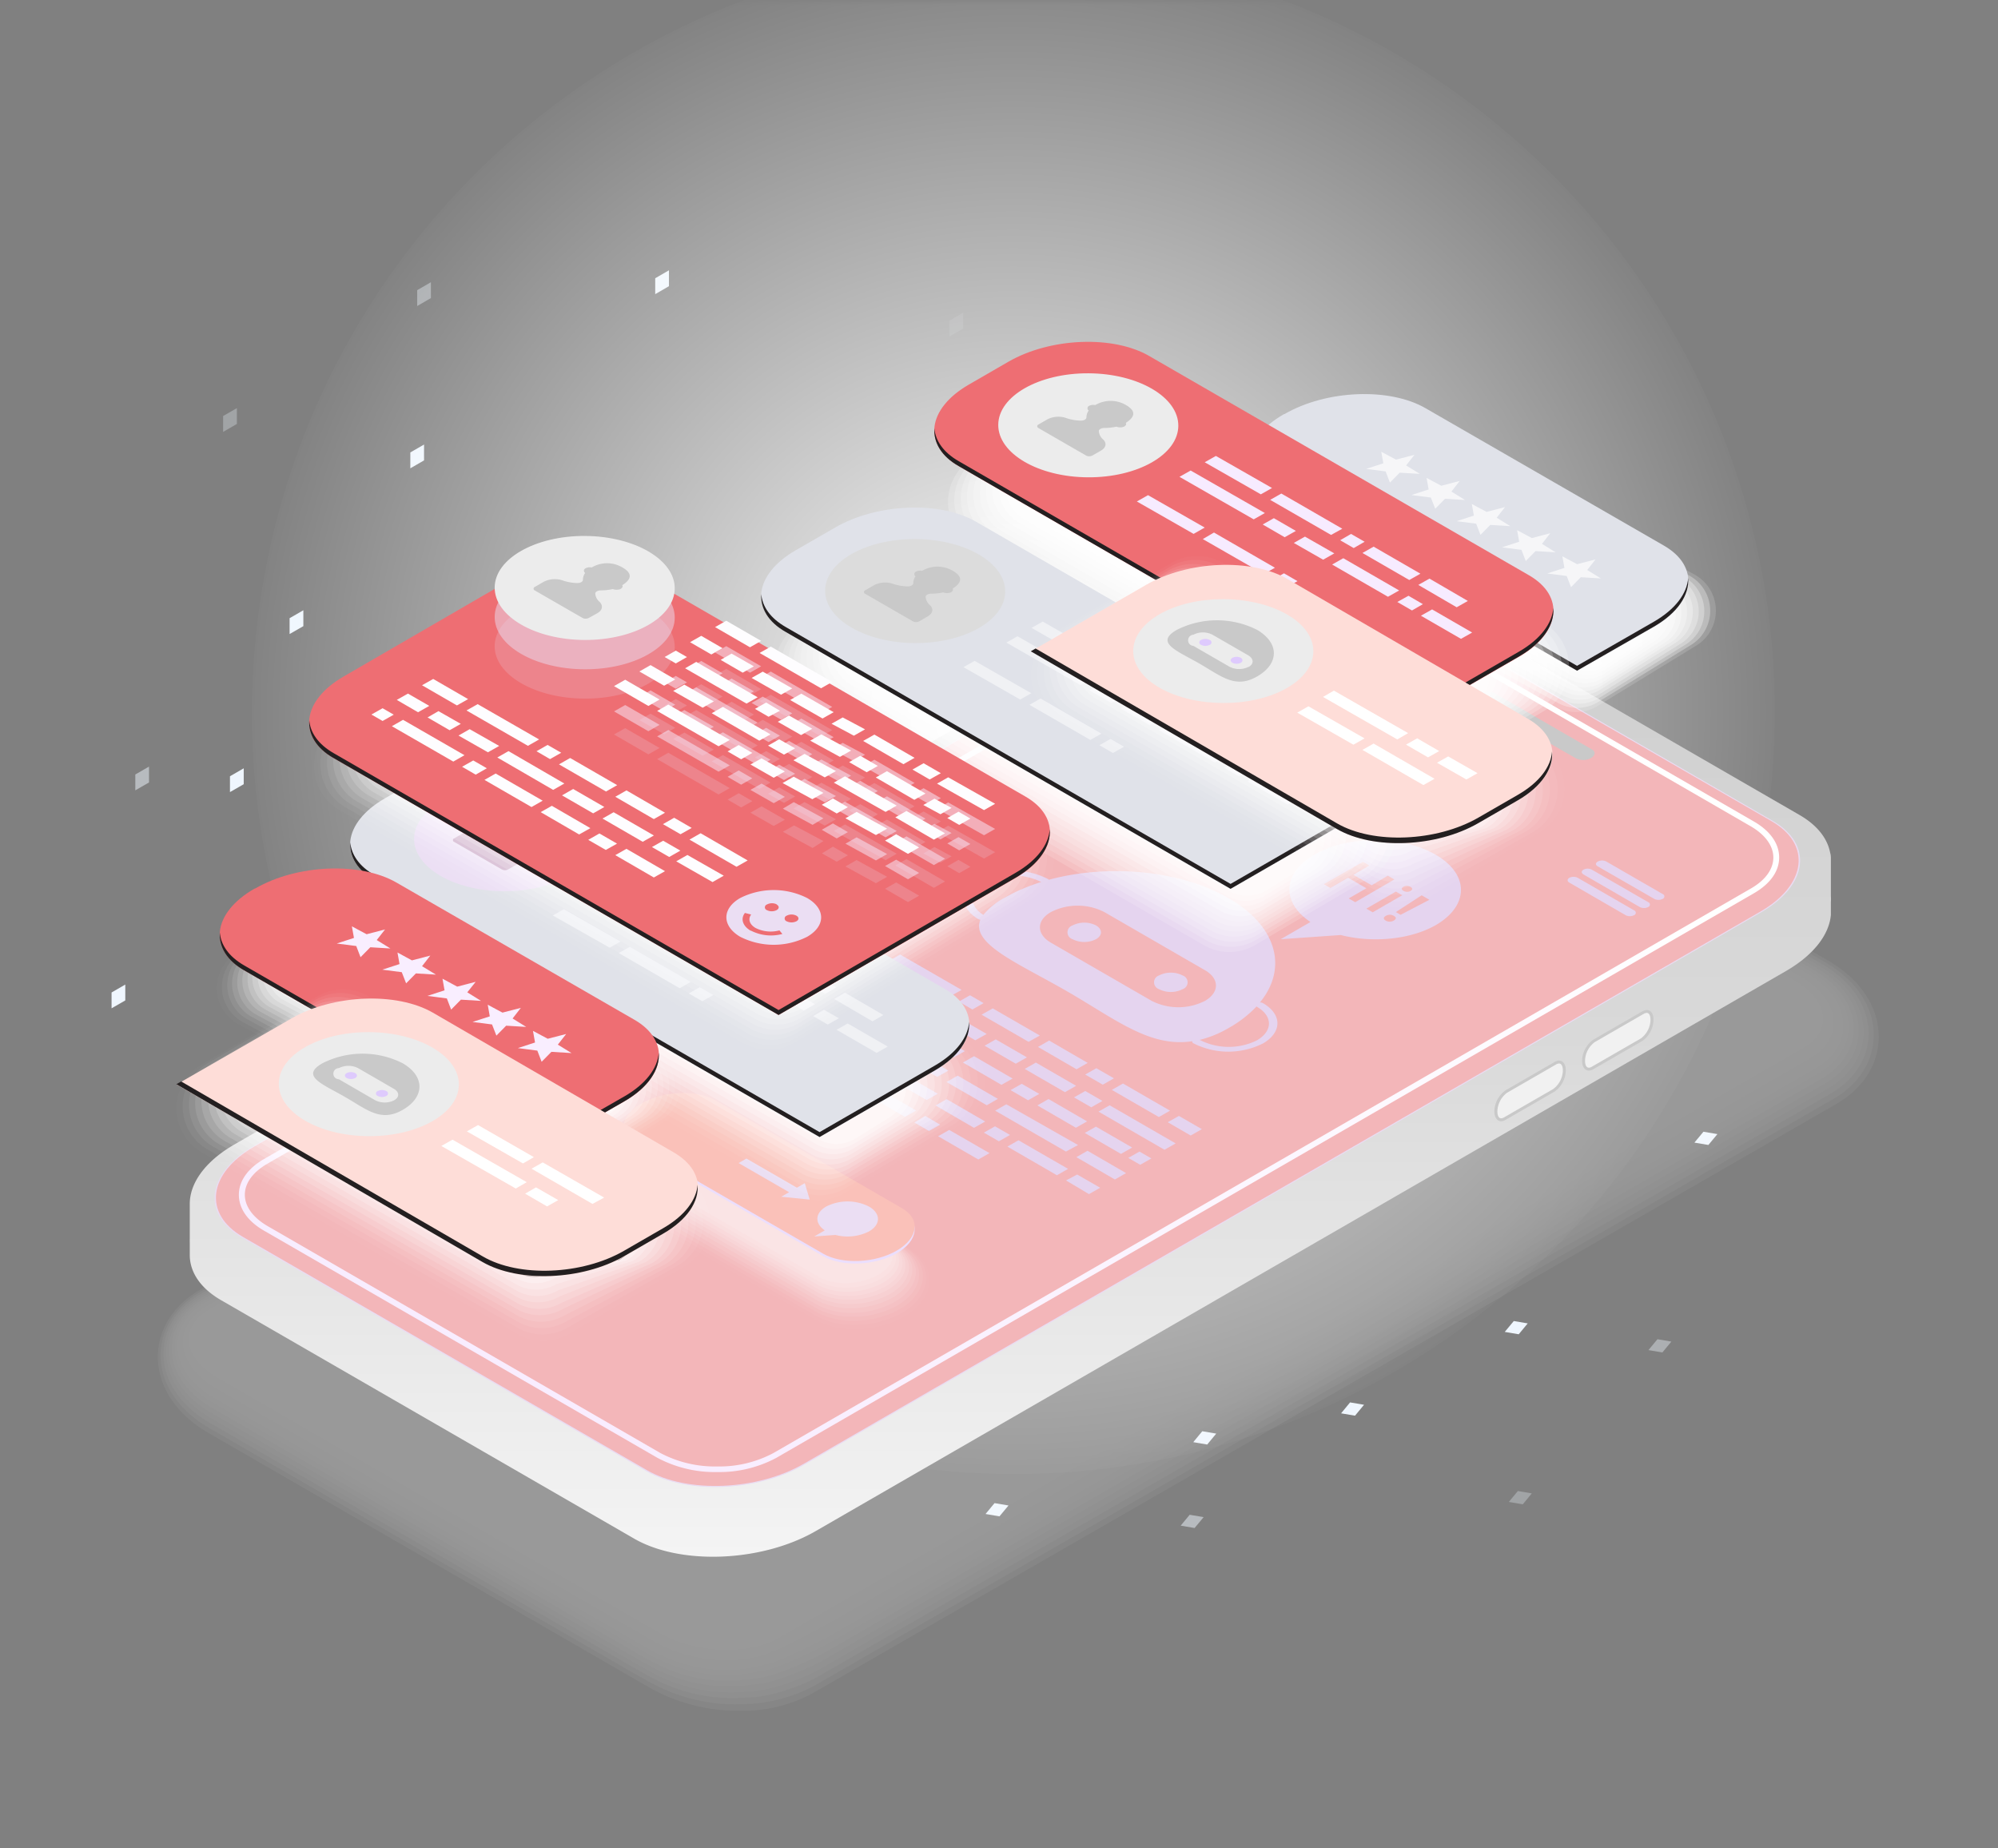
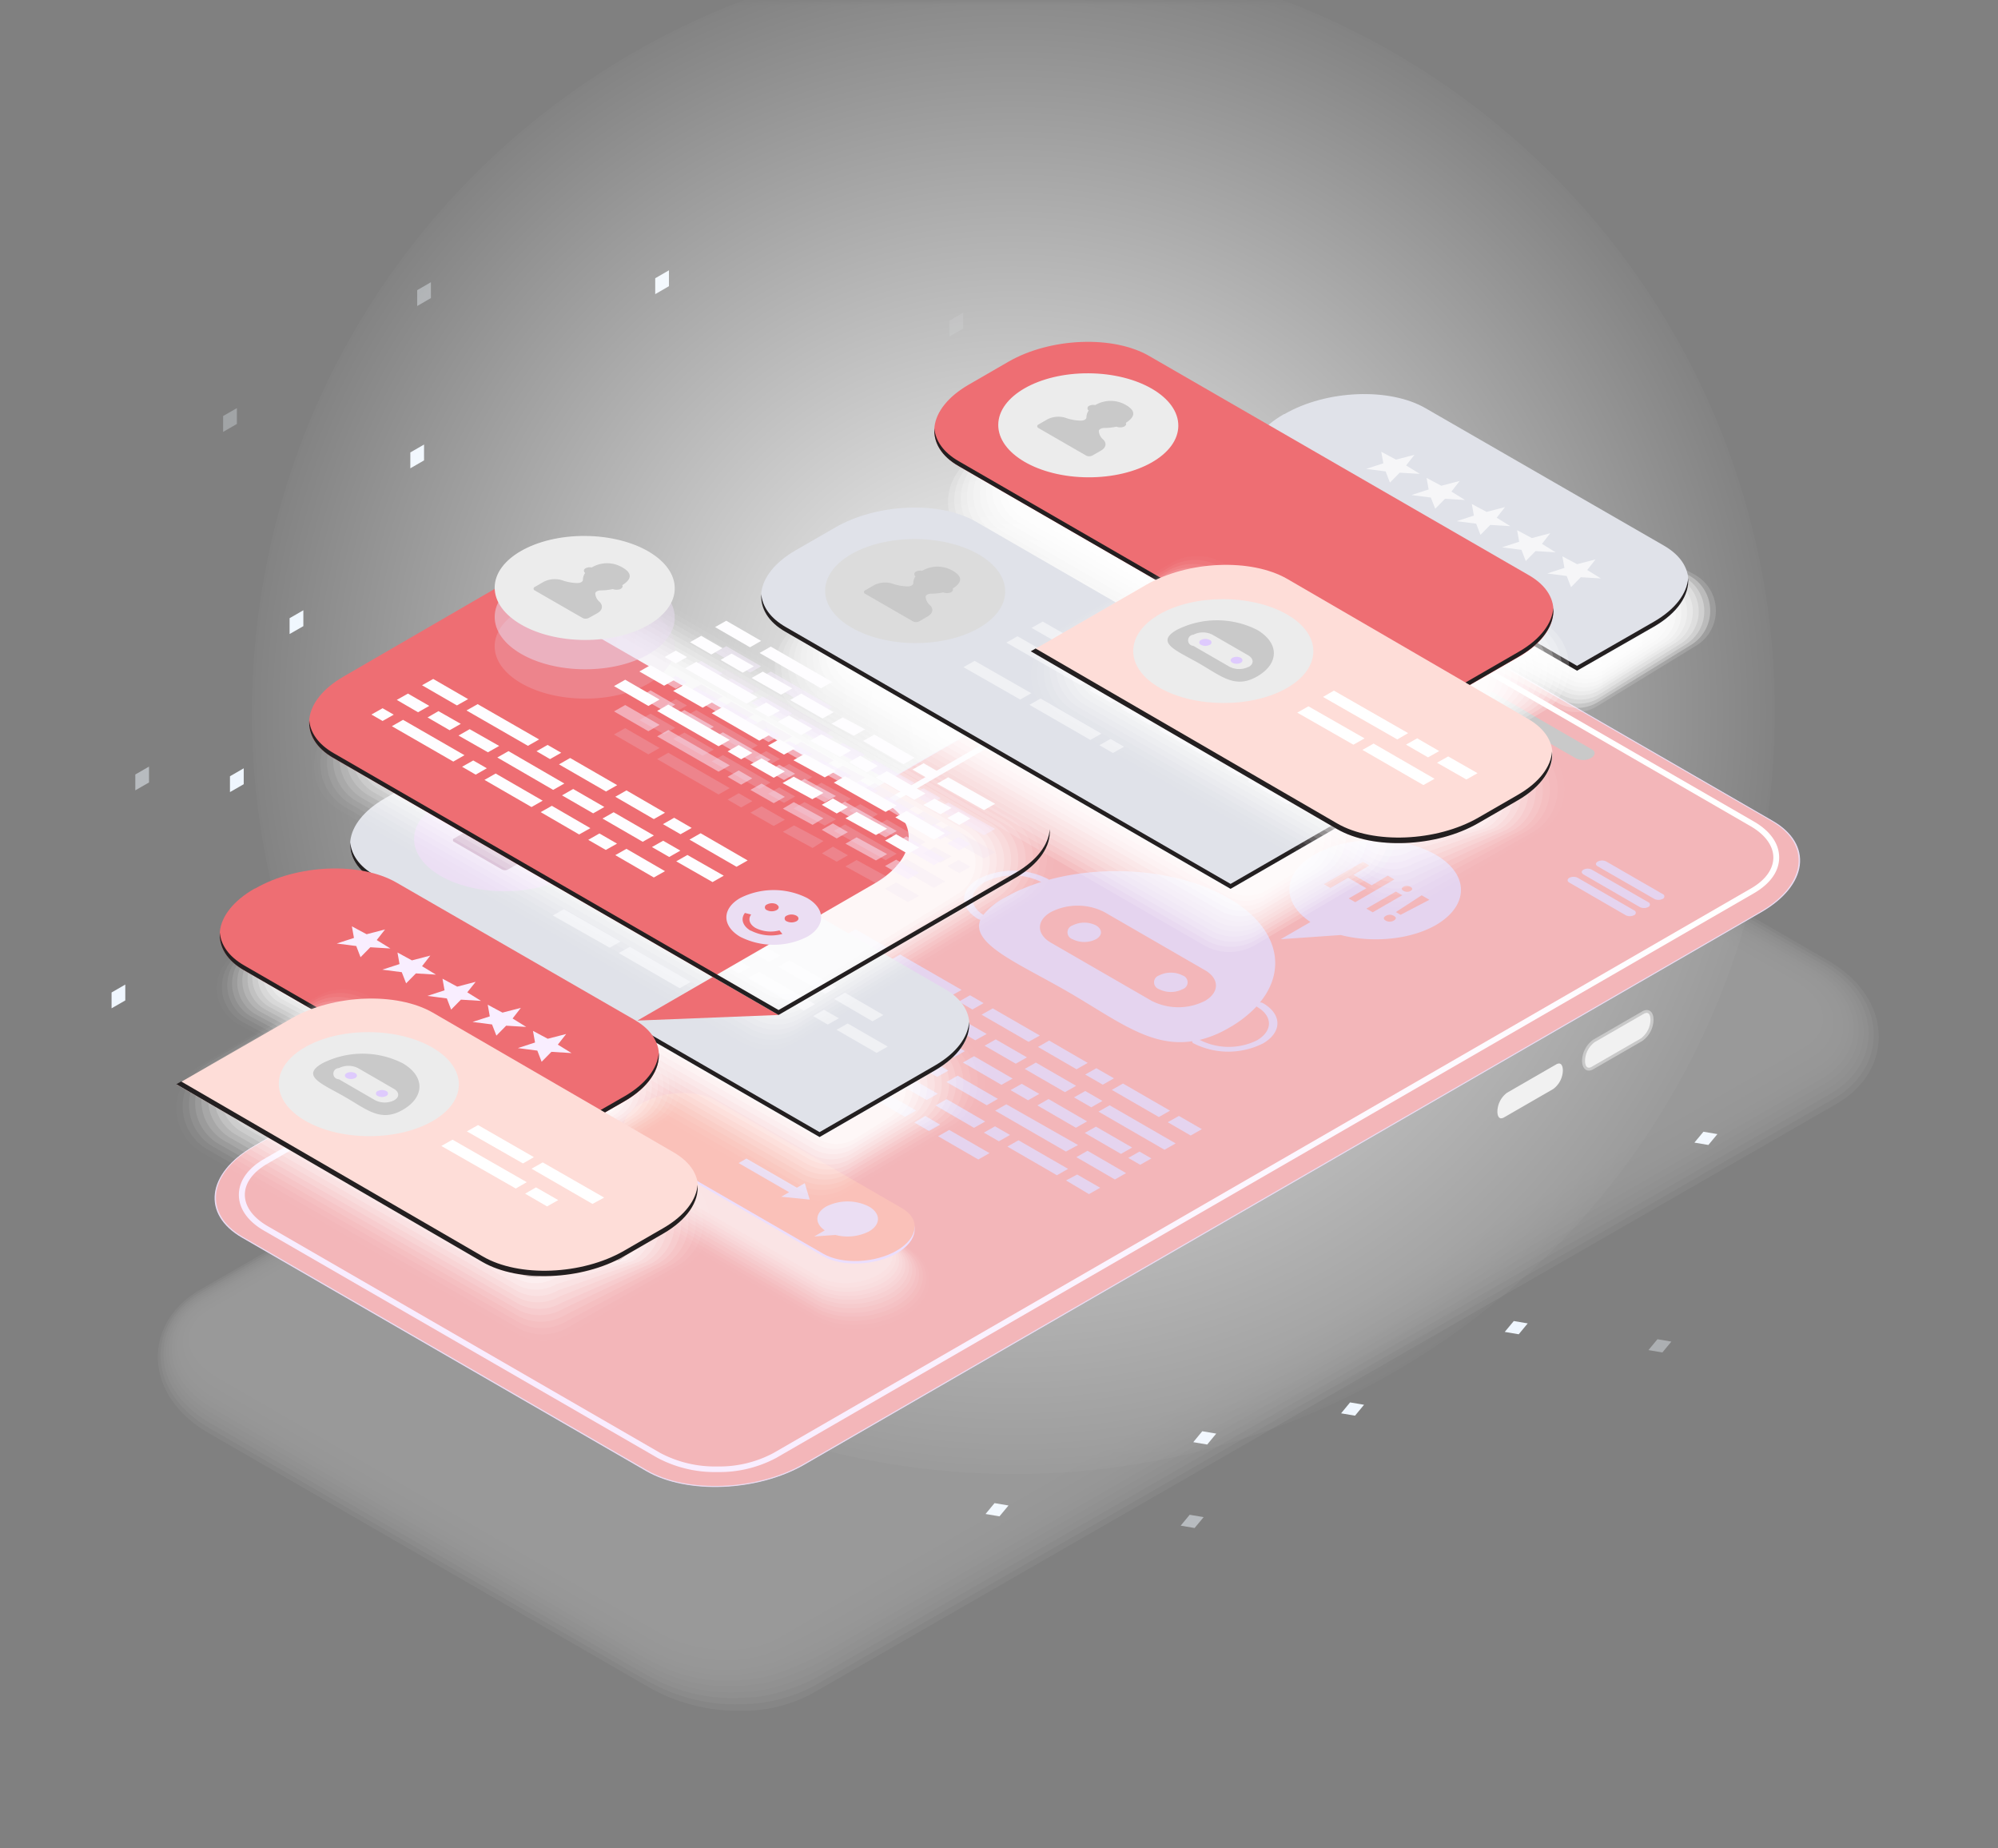
<svg xmlns="http://www.w3.org/2000/svg" width="200" height="185" fill="none">
  <rect width="100%" height="100%" fill="#808080" stroke="none" />
  <mask id="a" maskUnits="userSpaceOnUse" x="0" y="0" width="200" height="185">
    <path fill="#C4C4C4" d="M0 0h200v185H0z" />
  </mask>
  <g mask="url(#a)">
    <g style="mix-blend-mode:overlay">
      <path d="M41.762 30.628l1.372-.795v-1.586l-1.372.795v1.586z" fill="#EFF6FE" opacity=".4" />
      <path d="M22.334 43.228l1.377-.795v-1.586l-1.377.79v1.591z" fill="#EFF6FE" opacity=".3" />
      <path d="M23.02 79.278l1.377-.79v-1.59l-1.377.794v1.586z" fill="#EFF6FE" />
      <path d="M95.035 33.681l1.378-.795V31.3l-1.378.795v1.586z" fill="#EFF6FE" opacity=".1" />
      <path d="M11.168 100.919l1.373-.79v-1.59l-1.373.795v1.585z" fill="#EFF6FE" />
      <path d="M13.543 79.103l1.373-.79v-1.591l-1.373.795v1.586z" fill="#EFF6FE" opacity=".5" />
      <path d="M65.588 29.44l1.373-.796v-1.59l-1.373.795v1.59zM28.988 63.459l1.378-.79v-1.591l-1.378.795v1.586zM41.074 46.873l1.373-.795v-1.586l-1.373.79v1.591z" fill="#EFF6FE" />
    </g>
    <g style="mix-blend-mode:overlay">
      <path d="M165.009 135.126l.903-1.088 1.394.237-.903 1.088-1.394-.237z" fill="#EFF6FE" opacity=".4" />
-       <path d="M151.034 150.323l.905-1.092 1.393.237-.9 1.093-1.398-.238z" fill="#EFF6FE" opacity=".3" />
      <path d="M119.446 144.341l.901-1.093 1.398.237-.905 1.093-1.394-.237z" fill="#EFF6FE" />
      <path d="M170.274 87.84l.905-1.093 1.394.237-.905 1.092-1.394-.237z" fill="#EFF6FE" opacity=".1" />
      <path d="M98.653 151.53l.9-1.088 1.398.237-.904 1.088-1.394-.237z" fill="#EFF6FE" />
      <path d="M118.186 152.697l.9-1.089 1.398.237-.904 1.088-1.394-.236z" fill="#EFF6FE" opacity=".5" />
      <path d="M169.61 114.359l.904-1.088 1.398.237-.904 1.088-1.398-.237zM134.243 141.455l.9-1.093 1.398.237-.904 1.092-1.394-.236zM150.626 133.306l.904-1.088 1.394.237-.9 1.088-1.398-.237z" fill="#EFF6FE" />
    </g>
    <path fill-rule="evenodd" clip-rule="evenodd" d="M110.029-4.412C151.852.33 181.911 38.08 177.168 79.903c-4.743 41.824-42.492 71.883-84.315 67.14-41.823-4.743-71.883-42.492-67.14-84.315 4.743-41.824 42.492-71.883 84.316-67.14z" fill="url(#paint0_radial)" />
    <g opacity=".2" fill="#fff">
      <path opacity=".25" d="M74.017 171.229c2.563.06 5.098-.551 7.352-1.773l102.476-58.982c2.678-1.548 4.216-3.997 4.216-6.709 0-2.986-1.851-5.77-5.083-7.632L138.78 70.615a18.11 18.11 0 00-8.946-2.27c-2.565-.061-5.102.55-7.358 1.772L20.022 129.088c-2.684 1.548-4.221 3.997-4.221 6.709 0 2.986 1.85 5.765 5.082 7.632l44.199 25.518a18.11 18.11 0 008.935 2.282z" />
      <path opacity=".25" d="M122.576 70.28L20.106 129.26c-2.578 1.487-4.037 3.824-4.026 6.413 0 2.829 1.784 5.479 4.887 7.269l42.208 24.372c.067.039 2.136 1.219 2.237 1.241a17.629 17.629 0 008.985 2.013 15.804 15.804 0 007.268-1.935l101.872-58.657c2.572-1.487 4.032-3.825 4.02-6.413 0-2.83-1.783-5.48-4.886-7.269l-43.919-25.367a18.628 18.628 0 00-3.254-1.448 19.062 19.062 0 00-5.592-.912 14.447 14.447 0 00-7.33 1.711z" />
      <path opacity=".25" d="M122.66 70.458L20.184 129.44c-2.471 1.426-3.852 3.651-3.824 6.105 0 2.673 1.716 5.183 4.685 6.9l42.415 24.484c.134.078 2.075 1.174 2.237 1.224a17.088 17.088 0 009.046 1.756c2.293 0 5.502-1.152 7.146-2.102l101.341-58.328c2.466-1.431 3.847-3.651 3.824-6.106-.028-2.672-1.722-5.188-4.691-6.9l-43.667-25.216a21.643 21.643 0 00-3.221-1.47 18.731 18.731 0 00-5.535-.979 14.069 14.069 0 00-7.28 1.65z" />
      <path opacity=".25" d="M122.739 70.631L20.269 129.62c-2.366 1.364-3.669 3.472-3.63 5.792.034 2.516 1.678 4.893 4.474 6.531l42.61 24.601c.202.118 2.019 1.119 2.237 1.208a16.606 16.606 0 009.136 1.526c2.04 0 5.591-1.42 7.045-2.264l100.782-58.037c2.365-1.364 3.667-3.472 3.628-5.792-.039-2.517-1.677-4.898-4.473-6.531l-43.404-25.066a24.57 24.57 0 00-3.187-1.492 18.718 18.718 0 00-5.48-1.052 13.897 13.897 0 00-7.268 1.588z" />
      <path opacity=".25" d="M122.821 70.81l-102.47 58.982c-2.265 1.308-3.484 3.304-3.433 5.485.05 2.36 1.587 4.607 4.294 6.15l42.806 24.719c.274.157 1.963 1.085 2.281 1.186a16.092 16.092 0 009.159 1.241c1.783 0 5.663-1.678 6.938-2.427l100.217-57.668c2.237-1.302 3.484-3.298 3.433-5.485-.05-2.359-1.587-4.601-4.299-6.15l-43.142-24.909a29.127 29.127 0 00-3.148-1.515 18.583 18.583 0 00-5.429-1.118 13.48 13.48 0 00-7.207 1.51z" />
      <path opacity=".25" d="M122.905 70.984L20.429 129.97c-2.152 1.241-3.299 3.125-3.237 5.172.067 2.236 1.526 4.316 4.098 5.804l43.008 24.83c.747.428 1.516.818 2.303 1.169a15.615 15.615 0 009.22.984c1.527 0 5.737-1.957 6.833-2.595l99.652-57.354c2.153-1.242 3.299-3.126 3.238-5.178-.068-2.203-1.527-4.31-4.104-5.798l-42.879-24.758a34.348 34.348 0 00-3.115-1.543 18.695 18.695 0 00-5.373-1.185 13.28 13.28 0 00-7.168 1.465z" />
      <path opacity=".25" d="M122.984 71.162L20.514 130.14c-2.046 1.185-3.114 2.952-3.042 4.87.078 2.046 1.46 4.02 3.914 5.434l43.21 24.948c.75.423 1.526.797 2.325 1.119a15.015 15.015 0 009.27.732c1.275 0 5.82-2.236 6.738-2.756l99.082-57.031c2.046-1.185 3.114-2.952 3.036-4.87-.073-2.046-1.454-4.02-3.914-5.434l-42.611-24.602c-.458-.268-2.561-1.37-3.081-1.565a18.447 18.447 0 00-5.322-1.253 12.98 12.98 0 00-7.135 1.431z" />
      <path opacity=".25" d="M123.096 71.341L20.598 130.323c-1.946 1.118-2.936 2.796-2.846 4.557.09 1.89 1.392 3.735 3.707 5.071l43.404 25.06a17.31 17.31 0 002.349 1.118c3.002 1.175 6.614 1.37 9.331.476 1.018 0 5.9-2.5 6.632-2.919l98.517-56.701c1.94-1.118 2.93-2.795 2.84-4.556-.089-1.896-1.386-3.735-3.707-5.072l-42.348-24.45c-.369-.213-2.627-1.426-3.047-1.588a18.392 18.392 0 00-5.267-1.325c-2.644-.185-5.216.263-7.067 1.347z" />
      <path opacity=".25" d="M123.152 71.515L20.676 130.497c-1.834 1.062-2.746 2.605-2.645 4.249.1 1.739 1.325 3.444 3.511 4.708l43.612 25.16c.758.438 1.55.812 2.37 1.118 3.07 1.119 6.743 1.242 9.388.219.766 0 5.983-2.768 6.53-3.087l97.942-56.376c1.834-1.062 2.745-2.606 2.645-4.249-.101-1.739-1.325-3.445-3.511-4.708l-42.086-24.3c-.274-.156-2.7-1.481-3.008-1.604a18.272 18.272 0 00-5.216-1.393c-2.639-.218-5.2.207-7.056 1.28z" />
      <path opacity=".25" d="M123.236 71.694L20.777 130.698c-1.733 1.001-2.56 2.432-2.449 3.914.112 1.481 1.258 3.148 3.31 4.338l43.79 25.295c.763.436 1.564.799 2.394 1.085 3.131 1.09 6.871 1.118 9.443-.039.51 0 6.056-3.036 6.425-3.249l97.388-56.057c1.727-.996 2.56-2.427 2.449-3.914-.112-1.488-1.258-3.154-3.316-4.339l-41.822-24.148a324.189 324.189 0 00-2.975-1.633 18.105 18.105 0 00-5.161-1.454c-2.599-.268-5.177.134-7.017 1.197z" />
      <path opacity=".25" d="M123.314 71.867l-102.47 58.987c-1.627.94-2.382 2.237-2.236 3.629.145 1.392 1.196 2.863 3.12 3.97l44.002 25.406c.767.437 1.577.795 2.416 1.068 3.198 1.051 7 .979 9.505-.296.251 0 6.15-3.304 6.318-3.411l96.823-55.733c1.627-.939 2.376-2.237 2.237-3.629-.14-1.392-1.191-2.862-3.12-3.97l-41.565-23.997c-.09-.05-2.835-1.61-2.936-1.677a18.23 18.23 0 00-5.11-1.527c-2.578-.246-5.161.129-6.984 1.18z" />
      <path opacity=".25" d="M77.986 163.971l102.476-58.993c3.075-1.772 2.689-4.875-.867-6.927l-44.198-25.502c-3.551-2.052-8.946-2.275-11.999-.497l-102.47 58.976c-3.076 1.778-2.695 4.881.86 6.927l44.2 25.519c3.55 2.052 8.923 2.275 11.998.497z" />
    </g>
-     <path fill-rule="evenodd" clip-rule="evenodd" d="M18.997 120.584c-.044-2.089 1.466-4.304 4.45-6.028l97.169-56.102c5.384-3.11 13.525-3.445 18.188-.755l41.319 23.863c1.804 1.04 2.822 2.382 3.081 3.816.041.106.063.263.068.49V89.683c.01.166.012.333.007.5l-.007.095v1.286c-.168 1.951-1.677 3.975-4.439 5.591l-97.181 56.086c-5.38 3.103-13.526 3.444-18.183.749l-41.325-23.852c-2.085-1.202-3.12-2.796-3.148-4.473V124.363a4.339 4.339 0 01-.002-.173c0-.058 0-.116.002-.175v-3.431z" fill="url(#paint1_linear)" />
    <path d="M25.352 114.74l95.794-55.308c4.68-2.7 11.742-2.997 15.818-.654l40.486 23.377c4.054 2.337 3.551 6.43-1.118 9.13l-95.811 55.309c-4.68 2.7-11.742 2.997-15.818.654l-40.486-23.377c-4.054-2.337-3.545-6.43 1.135-9.131z" fill="#E9DBF2" />
    <path d="M25.385 114.746l95.772-55.297c4.669-2.695 11.742-2.986 15.773-.654l40.469 23.37c4.048 2.332 3.54 6.408-1.118 9.103l-95.772 55.298c-4.669 2.695-11.742 2.985-15.773.654l-40.469-23.372c-4.048-2.331-3.55-6.407 1.118-9.102z" fill="#EADCF2" />
    <path d="M25.422 114.746l95.744-55.275c4.652-2.69 11.697-2.98 15.728-.654l40.436 23.36c4.031 2.326 3.523 6.39-1.118 9.08l-95.733 55.275c-4.657 2.689-11.697 2.98-15.734.654l-40.452-23.36c-4.031-2.326-3.517-6.391 1.13-9.08z" fill="#EADDF3" />
    <path d="M25.457 114.752l95.716-55.264c4.646-2.678 11.669-2.975 15.689-.649l40.469 23.35c4.02 2.32 3.517 6.373-1.118 9.052l-95.755 55.263c-4.641 2.684-11.664 2.975-15.684.649l-40.447-23.349c-4.02-2.321-3.511-6.374 1.13-9.052z" fill="#F3B6B9" />
    <path d="M159.485 107.019l4.915-2.835a2.659 2.659 0 001.118-2.124c0-.817-.497-1.191-1.118-.839l-4.915 2.84a2.66 2.66 0 00-1.118 2.119c.006.817.515 1.197 1.118.839z" fill="#C9C9C9" />
    <path d="M159.042 106.862a.562.562 0 00.297-.095l4.914-2.834a2.389 2.389 0 00.962-1.873c0-.314-.095-.683-.38-.683a.666.666 0 00-.297.095l-4.914 2.835a2.406 2.406 0 00-.962 1.873c0 .319.101.682.38.682z" fill="#F1F1F1" />
-     <path d="M150.704 112.085l4.915-2.835a2.662 2.662 0 001.118-2.125c0-.816-.498-1.191-1.118-.839l-4.915 2.841a2.656 2.656 0 00-1.118 2.119c.011.816.509 1.196 1.118.839z" fill="#C9C9C9" />
    <path d="M150.263 111.928a.613.613 0 00.297-.095l4.914-2.835a2.374 2.374 0 00.968-1.873c0-.313-.101-.682-.381-.682a.623.623 0 00-.296.095l-4.915 2.835a2.399 2.399 0 00-.961 1.873c0 .319.095.682.374.682z" fill="#F1F1F1" />
    <path style="mix-blend-mode:multiply" d="M71.765 147.332a12.191 12.191 0 01-5.993-1.443L26.476 123.2c-1.677-.951-2.566-2.237-2.566-3.618 0-1.381.895-2.639 2.527-3.584l97.875-56.505a12.021 12.021 0 015.926-1.42 12.17 12.17 0 015.989 1.443l39.3 22.684c1.678.956 2.567 2.236 2.567 3.623 0 1.386-.9 2.639-2.533 3.584L77.714 145.91a12.042 12.042 0 01-5.949 1.421zm58.473-88.7a11.535 11.535 0 00-5.647 1.342l-97.846 56.511c-1.448.839-2.237 1.94-2.237 3.097 0 1.158.811 2.282 2.287 3.137l39.273 22.689a11.665 11.665 0 005.714 1.365 11.5 11.5 0 005.647-1.348l97.847-56.505c1.454-.838 2.236-1.94 2.236-3.097 0-1.158-.81-2.287-2.287-3.137l-39.267-22.69a11.616 11.616 0 00-5.72-1.364z" fill="url(#paint2_linear)" />
    <path d="M157.762 75.904l-9.756-5.591c-.38-.224-.336-.61.106-.867a1.679 1.679 0 011.498-.062l9.752 5.63c.38.219.335.61-.112.862a1.646 1.646 0 01-1.488.028z" fill="#C9C9C9" />
    <g opacity=".7" fill="#fff">
      <path opacity=".02" d="M85.597 133.035a7.936 7.936 0 01-3.942-.934l-9.349-5.401-9.348-5.395a3.666 3.666 0 01-2.018-3.131c0-1.415.928-2.757 2.55-3.691a10.073 10.073 0 014.903-1.241 7.936 7.936 0 013.941.934l9.349 5.395 9.348 5.401a3.658 3.658 0 012.013 3.132c0 1.409-.922 2.756-2.544 3.69a10.074 10.074 0 01-4.903 1.241z" />
      <path opacity=".05" d="M63.83 114.59a9.855 9.855 0 014.781-1.203 8.052 8.052 0 013.355.683c.145.072.319.162.453.24l9.103 5.256.765.441 8.382 4.815a4.475 4.475 0 011.632 1.582c.243.431.381.914.403 1.409.045 1.358-.833 2.678-2.427 3.601a9.843 9.843 0 01-4.775 1.202 8.021 8.021 0 01-3.382-.688 5.714 5.714 0 01-.448-.235l-9.108-5.256-.76-.441-8.353-4.803a4.478 4.478 0 01-1.639-1.582 3.153 3.153 0 01-.402-1.409c-.045-1.37.833-2.69 2.42-3.612z" />
      <path opacity=".07" d="M64.187 114.701a9.56 9.56 0 014.674-1.168 7.834 7.834 0 013.288.676c.134.062.313.163.436.23l8.862 5.116.744.43 8.112 4.686a4.984 4.984 0 011.622 1.509c.245.407.396.864.442 1.337.09 1.313-.738 2.611-2.304 3.511a9.498 9.498 0 01-4.652 1.168 7.834 7.834 0 01-3.287-.676 7.061 7.061 0 01-.437-.229l-8.912-5.116-.744-.431-8.113-4.685a4.87 4.87 0 01-1.621-1.51 3.176 3.176 0 01-.442-1.336c-.067-1.314.766-2.611 2.332-3.512z" />
      <path opacity=".1" d="M64.536 114.813a9.214 9.214 0 014.523-1.118c1.1-.013 2.19.215 3.193.665.117.056.313.157.42.224l8.62 4.976.722.414 7.89 4.573a5.424 5.424 0 011.599 1.437c.252.383.418.816.486 1.27.14 1.263-.649 2.532-2.186 3.421a9.205 9.205 0 01-4.524 1.119 7.585 7.585 0 01-3.192-.666 7.776 7.776 0 01-.42-.223l-8.621-4.976-.721-.42-7.89-4.551a5.41 5.41 0 01-1.599-1.437 3.166 3.166 0 01-.486-1.269c-.14-1.281.648-2.55 2.186-3.439z" />
      <path opacity=".12" d="M64.887 114.925a8.945 8.945 0 014.395-1.118 7.334 7.334 0 013.097.654l.403.218 8.381 4.837.705.408 7.682 4.445a6.14 6.14 0 011.582 1.364c.257.36.436.769.526 1.202.184 1.213-.56 2.455-2.069 3.355a8.945 8.945 0 01-4.394 1.118 7.334 7.334 0 01-3.098-.654l-.408-.218-8.387-4.837-.705-.408-7.648-4.473a6.14 6.14 0 01-1.583-1.364 3.137 3.137 0 01-.525-1.202c-.207-1.208.531-2.455 2.046-3.327z" />
      <path opacity=".15" d="M65.235 115.042a8.714 8.714 0 014.266-1.056 7.112 7.112 0 013.008.648l.391.213 8.13 4.696.682.392 7.442 4.294c.58.355 1.107.789 1.566 1.291.259.332.449.712.559 1.119.235 1.157-.453 2.376-1.946 3.237a8.645 8.645 0 01-4.266 1.057 6.995 6.995 0 01-3.002-.649 6.229 6.229 0 01-.392-.207l-8.135-4.696-.682-.397-7.437-4.294a7.11 7.11 0 01-1.565-1.286 3.273 3.273 0 01-.56-1.119c-.24-1.174.454-2.393 1.94-3.243z" />
      <path opacity=".17" d="M65.586 115.143a8.346 8.346 0 014.137-1.018 6.76 6.76 0 012.907.638l.38.201 7.89 4.551.665.386 7.213 4.166a8.558 8.558 0 011.543 1.207c.267.315.472.677.604 1.068.28 1.119-.363 2.309-1.828 3.154a8.323 8.323 0 01-4.138 1.017 6.745 6.745 0 01-2.907-.637c-.073-.034-.308-.168-.38-.207l-7.89-4.562-.66-.386-7.218-4.166a8.308 8.308 0 01-1.543-1.213 3.352 3.352 0 01-.604-1.062c-.28-1.096.364-2.293 1.829-3.137z" />
      <path opacity=".2" d="M65.932 115.255a8.07 8.07 0 014.015-.984 6.574 6.574 0 012.796.626l.363.201 7.643 4.417.649.37 6.989 4.036c.54.329 1.05.703 1.526 1.119.268.296.485.634.643 1 .33 1.063-.268 2.237-1.705 3.059a8.07 8.07 0 01-4.015.984 6.59 6.59 0 01-2.795-.626 7.239 7.239 0 01-.364-.202l-7.649-4.411-.643-.375-6.989-4.031c-.539-.329-1.05-.703-1.526-1.118a3.638 3.638 0 01-.643-1.001c-.33-1.04.269-2.237 1.705-3.064z" />
      <path opacity=".22" d="M66.283 115.367a7.764 7.764 0 013.88-.951 6.34 6.34 0 012.723.627c.045 0 .308.167.347.195l7.402 4.278.627.363 6.76 3.914a9.968 9.968 0 011.515 1.062c.303.249.537.57.682.934.38 1.012-.18 2.153-1.588 2.969a7.782 7.782 0 01-3.886.945 6.34 6.34 0 01-2.717-.615l-.353-.196-7.397-4.272-.626-.363-6.765-3.914a10.336 10.336 0 01-1.51-1.062 2.315 2.315 0 01-.682-.934c-.38-1.023.173-2.186 1.588-2.98z" />
      <path opacity=".25" d="M66.624 115.473a7.495 7.495 0 013.758-.906 6.03 6.03 0 012.627.61l.33.184 7.168 4.155.604.352 6.536 3.774a14.13 14.13 0 011.493.989c.31.223.559.521.721.867.436.956-.078 2.074-1.465 2.88a7.542 7.542 0 01-3.751.911 6.091 6.091 0 01-2.628-.615c-.034 0-.308-.168-.336-.185l-7.156-4.131-.632-.37-6.536-3.774a14.645 14.645 0 01-1.493-.989 2.24 2.24 0 01-.721-.867c-.409-.962.1-2.08 1.481-2.885z" />
      <path opacity=".27" d="M66.983 115.602a7.266 7.266 0 013.63-.873 5.871 5.871 0 012.532.599l.319.184 6.91 4.004.587.335 6.313 3.646c.067.039 1.442.855 1.476.916.316.198.577.471.76.794.487.912 0 2.008-1.347 2.796a7.268 7.268 0 01-3.623.878 5.883 5.883 0 01-2.539-.604l-.313-.179-6.916-3.992-.56-.341-6.34-3.69c-.067-.039-1.442-.856-1.476-.912a2.271 2.271 0 01-.76-.799c-.487-.895-.017-1.991 1.347-2.762z" />
      <path opacity=".3" d="M81.99 127.835l-7.536-4.355-7.549-4.356c-1.52-.878-1.33-2.415.43-3.427 1.757-1.012 4.412-1.119 5.939-.246l7.542 4.355 7.543 4.356c1.52.878 1.33 2.41-.43 3.427-1.734 1.012-4.412 1.124-5.939.246z" />
    </g>
    <path d="M82.397 125.727L63.7 114.931c-1.884-1.119-1.677-2.992.526-4.25 2.18-1.258 5.474-1.398 7.363-.307l18.697 10.819c1.885 1.09 1.65 2.991-.53 4.249-2.176 1.236-5.475 1.37-7.359.285z" fill="#EBDEFD" />
    <path d="M82.397 125.476L63.7 114.679c-1.884-1.085-1.677-2.991.526-4.244 2.18-1.258 5.474-1.398 7.363-.307l18.697 10.796c1.885 1.085 1.65 2.992-.53 4.25-2.176 1.258-5.475 1.392-7.359.302z" fill="#FAC1B9" />
    <path d="M81.051 120.063l-.492-1.644-.788.453-5.055-2.918-.782.453 5.054 2.918-.783.453 2.846.285zM86.99 120.762a4.74 4.74 0 00-4.295 0c-1.118.649-1.168 1.678-.134 2.382l-1.051.609 2.119-.151a4.76 4.76 0 003.355-.352c1.202-.687 1.196-1.8.005-2.488z" fill="#EBDEF3" />
    <path d="M101.364 107.947l-3.858-2.236-1.118.632 3.858 2.236 1.118-.632zm1.214-.961l4.025 2.325 1.118-.637-4.031-2.326-1.112.638zm6.049.559l1.761 1.017 1.119-.637-1.761-1.012-1.119.632zm-4.786 3.092l3.858 2.236 1.118-.637-3.858-2.237-1.118.638zm3.668-.806l1.728.996 1.118-.638-1.722-.995-1.124.637zM85.077 96.865l2.209 1.275 1.118-.632-2.237-1.28-1.09.637zm5.938 5.088l-1.364-.788-1.119.637 1.365.783 1.118-.632zm1.23-2.236l-2.952-1.677-1.118.631 2.946 1.678 1.124-.632zm6.525 3.768l-5.62-3.243-1.118.632 5.592 3.243 1.146-.632zm1.118 6.497l-4.026-2.326-1.118.638 4.031 2.326 1.113-.638zm-10.903-13.81l6.15 3.534 1.119-.632-6.15-3.54-1.119.638zm14.918 8.611l3.858 2.236 1.118-.637-3.858-2.237-1.118.638zm-3.914 9.443l1.118-.632-1.504-.866-1.118.632 1.504.866zm7.923.375l-7.18-4.076-1.118.637 7.09 4.093 1.208-.654zm-3.825-10.959l-4.713-2.717-1.118.631 4.707 2.718 1.124-.632zm-14.023.693l-4.763-2.751-1.119.632 4.753 2.762 1.13-.643zm12.732 1.493l-3.12-1.8-1.118.632 3.119 1.8 1.119-.632zm-18.435-4.764l-2.946-1.677-1.119.632 2.953 1.677 1.112-.632zm-2.874-3.32l6.15 3.538 1.119-.631-6.15-3.54-1.118.632zm4.473 7.178l-6.122-3.539-1.118.638 6.15 3.533 1.09-.632zm10.624.28l-4.708-2.717-1.118.631 4.708 2.718 1.118-.632zm2.035 7.045l-3.858-2.237-1.118.632 3.858 2.237 1.118-.632zm-7.095.1l1.47.85 1.118-.631-1.492-.878-1.096.659zm2.382 1.376l4.025 2.326 1.118-.638-4.03-2.32-1.113.632zm-5.86-6.341l4.708 2.718 1.118-.632-4.713-2.717-1.113.631zm-6.883-1.056l2.947 1.705 1.118-.637-2.952-1.678-1.113.61zm13.771.827l-3.97-2.292-1.118.632 3.97 2.292 1.118-.632zm-9.158-1.056l1.359.782 1.118-.632-1.359-.788-1.118.638zm32.233 5.591l-1.118.632 2.298 1.33 1.118-.637-2.298-1.325zm-5.065 4.204l1.191.688 1.118-.637-1.191-.688-1.118.637zm-5.2-.078l3.858 2.237 1.118-.638-3.858-2.236-1.118.637zm-1.035 2.332l2.298 1.369 1.119-.637-2.298-1.325-1.119.593zm-5.87-3.389l4.959 2.869 1.118-.638-4.965-2.862-1.112.631zm-15.84-6.217l5.591 3.243 1.118-.632-5.619-3.243-1.09.632zm4.137-13.525l-3.5-2.008-1.118.638 3.5 2.018 1.118-.648zm22.158 14.067l4.708 2.718 1.118-.638-4.707-2.717-1.119.637zm-15.314-8.834l1.359.788 1.118-.637-1.359-.788-1.118.637zm21.705 14.191l-6.609-3.814-1.118.632 6.609 3.819 1.118-.637zm-4.356.413l-3.623-2.091-1.118.632 3.623 2.097 1.118-.638zm-9.298-5.367l-1.755-1.012-1.119.632 1.756 1.017 1.118-.637zM85.239 95.708l-2.136-1.236-1.118.638 2.13 1.23 1.124-.632zm-13.38 5.261L77.115 104l1.118-.632-5.255-3.036-1.119.637zm7.073-.117l-3.438-1.985-1.119.637 3.439 1.985 1.118-.637zm1.571-2.019l-2.47-1.43-1.12.636 2.478 1.426 1.112-.632zm1.18-2.236l-1.118-.643-1.08.637 1.119.643 1.08-.637zm-3.662 7.945l2.236 1.275 1.119-.632-2.237-1.28-1.118.637zM159.927 86.706l5.664 3.26a.917.917 0 00.838 0 .256.256 0 00.126-.393.256.256 0 00-.126-.094l-5.641-3.254a.925.925 0 00-.839 0c-.257.134-.257.347-.022.48zm5.06 3.59l-5.642-3.255a.92.92 0 00-.839 0c-.229.135-.229.347 0 .481l5.636 3.26a.925.925 0 00.839 0 .259.259 0 00.176-.241.255.255 0 00-.17-.245zm-1.415.816l-5.636-3.254a.933.933 0 00-.844 0c-.229.134-.229.346 0 .48l5.636 3.26a.922.922 0 00.838 0 .255.255 0 00.177-.241.257.257 0 00-.171-.245z" fill="#E5D4EF" />
    <path opacity=".15" d="M155.688 70.704l-28.889-15.756a4.106 4.106 0 010-7.118l9.896-6.033a4.127 4.127 0 014.121 0l28.89 15.756a4.115 4.115 0 011.504 5.613 4.117 4.117 0 01-1.504 1.505l-9.908 6.06a4.109 4.109 0 01-4.11-.027z" fill="#fff" />
    <path opacity=".3" d="M155.874 70.313l-28.616-15.6a4.01 4.01 0 010-6.939l9.304-5.714a4.007 4.007 0 014.014 0l28.616 15.6a4.01 4.01 0 010 6.939l-9.304 5.714a4.007 4.007 0 01-4.014 0z" fill="#fff" />
    <path opacity=".3" d="M156.084 69.91l-28.37-15.437a3.907 3.907 0 01-1.941-3.38 3.919 3.919 0 011.941-3.38l8.689-5.357a3.912 3.912 0 013.913 0l28.342 15.438a3.907 3.907 0 011.941 3.38 3.908 3.908 0 01-1.941 3.38l-8.66 5.35a3.92 3.92 0 01-3.914.006z" fill="#fff" />
    <path opacity=".3" d="M156.241 69.507l-28.068-15.275a3.795 3.795 0 010-6.575l8.096-5.032a3.8 3.8 0 013.808 0l28.068 15.28a3.794 3.794 0 011.389 5.186 3.794 3.794 0 01-1.389 1.39l-8.091 5.032a3.792 3.792 0 01-3.813-.006z" fill="#fff" />
    <path opacity=".3" d="M156.419 69.11l-27.788-15.096a3.697 3.697 0 010-6.396l7.481-4.702a3.694 3.694 0 013.701 0l27.794 15.096a3.697 3.697 0 010 6.396l-7.486 4.663a3.692 3.692 0 01-3.702.04z" fill="#fff" />
    <path opacity=".3" d="M156.603 68.714L129.089 53.75a3.592 3.592 0 01-1.311-4.898 3.593 3.593 0 011.311-1.313l6.866-4.317a3.577 3.577 0 013.595 0l27.531 14.957a3.585 3.585 0 011.79 3.106 3.59 3.59 0 01-1.79 3.105l-6.883 4.317a3.585 3.585 0 01-3.595.006z" fill="#fff" />
    <path opacity=".3" d="M156.79 68.317l-27.241-14.778a3.487 3.487 0 01-1.274-4.762c.305-.53.745-.97 1.274-1.277l6.285-3.964a3.482 3.482 0 013.494 0l27.241 14.8a3.479 3.479 0 011.741 3.017 3.48 3.48 0 01-1.741 3.016l-6.279 3.97a3.486 3.486 0 01-3.5-.022z" fill="#fff" />
    <path opacity=".3" d="M156.973 67.92l-26.966-14.644a3.35 3.35 0 010-5.854l5.68-3.617a3.356 3.356 0 013.389 0l26.966 14.643a3.352 3.352 0 011.255 4.623c-.301.515-.735.94-1.255 1.231l-5.675 3.617a3.355 3.355 0 01-3.394 0z" fill="#fff" />
    <path opacity=".3" d="M157.156 67.517l-26.692-14.481a3.27 3.27 0 01-1.634-2.835 3.274 3.274 0 011.634-2.835l5.071-3.27a3.263 3.263 0 013.282 0l26.687 14.475a3.282 3.282 0 010 5.675l-5.066 3.27a3.278 3.278 0 01-3.282 0z" fill="#fff" />
    <path opacity=".3" d="M157.338 67.12l-26.413-14.325a3.171 3.171 0 010-5.49l4.473-2.925a3.168 3.168 0 013.181 0l26.413 14.325a3.167 3.167 0 011.585 2.745 3.172 3.172 0 01-1.585 2.746l-4.473 2.924a3.182 3.182 0 01-3.181 0z" fill="#fff" />
    <path opacity=".3" d="M157.521 66.723L131.382 52.56a3.068 3.068 0 01-1.12-4.188 3.068 3.068 0 011.12-1.123l3.864-2.578a3.066 3.066 0 013.075 0l26.15 14.163a3.068 3.068 0 011.12 4.188 3.067 3.067 0 01-1.12 1.123l-3.864 2.572a3.063 3.063 0 01-3.086.006z" fill="#fff" />
    <path opacity=".3" d="M157.706 66.326L131.841 52.32a2.967 2.967 0 01-1.482-2.566 2.964 2.964 0 011.482-2.567l3.26-2.236a2.962 2.962 0 012.969 0l25.842 14.017a2.966 2.966 0 011.082 4.043c-.26.45-.632.823-1.082 1.084l-3.259 2.237a2.964 2.964 0 01-2.947-.006z" fill="#fff" />
    <path d="M157.863 67.126l-30.383-17.5c-3.623-2.092-3.17-5.743 1.012-8.158l.106-.034c4.182-2.415 10.512-2.673 14.129-.56l23.83 13.733c3.623 2.091 3.165 5.742-1.018 8.157l-7.676 4.362z" fill="#E0E2E9" />
    <path d="M165.54 62.233l-7.677 4.406-30.383-17.523c-1.538-.883-2.331-2.052-2.427-3.282-.1 1.41.688 2.796 2.427 3.774l30.383 17.518 7.677-4.4c2.415-1.393 3.578-3.193 3.444-4.876-.107 1.537-1.264 3.125-3.444 4.383z" fill="#231F20" />
    <path opacity=".7" d="M140.753 46.583l.833-1.062-1.845.48-1.476-.787.207 1.157-1.722.559 1.951.252.431 1.118.978-.99 2.013.118-1.37-.845zm4.535 2.617l.827-1.062-1.839.48-1.476-.788.207 1.158-1.723.559 1.946.251.436 1.118.979-.995 2.007.123-1.364-.844zm4.529 2.617l.833-1.063-1.845.481-1.476-.788.206 1.157-1.722.56 1.952.251.43 1.118.979-.995 2.013.123-1.37-.844zm4.534 2.616l.828-1.062-1.84.48-1.476-.787.207 1.157-1.722.56 1.946.25.436 1.119.978-.995 2.007.123-1.364-.845zm4.529 2.617l.833-1.062-1.845.48-1.476-.788.207 1.158-1.722.559 1.951.251.431 1.119.978-.996 2.013.123-1.37-.844z" fill="#fff" />
    <g style="mix-blend-mode:multiply">
      <path d="M109.721 93.997a2.619 2.619 0 01-2.37 0 .723.723 0 01-.359-1.108.724.724 0 01.359-.262 2.619 2.619 0 012.37 0c.649.386.649.995 0 1.37zM118.387 99.001a2.62 2.62 0 01-2.37 0 .724.724 0 01-.496-.685.721.721 0 01.496-.685 2.608 2.608 0 012.365 0 .72.72 0 01.363 1.106.726.726 0 01-.358.264z" fill="#E5D4EF" />
    </g>
    <path d="M126.419 100.399a.596.596 0 00-.301-.067c2.795-3.4 1.766-7.61-3.137-10.439-4.904-2.83-12.116-3.433-17.993-1.84a.254.254 0 00-.089-.078 7.695 7.695 0 00-6.961 0c-1.912 1.119-1.901 2.908 0 4.02a.56.56 0 00.201.062c-1.012 2.41 3.841 4.372 8.678 7.162 4.836 2.79 8.291 5.647 12.53 4.993a.184.184 0 00.111.207 7.719 7.719 0 006.995 0c1.901-1.118 1.89-2.907-.034-4.02zM98.536 88.305a6.418 6.418 0 015.697-.028 18.206 18.206 0 00-3.667 1.571 6.807 6.807 0 00-2.13 1.722c-1.477-.928-1.449-2.37.1-3.265zm22.08 11.87a5.89 5.89 0 01-5.329 0l-10.081-5.82c-1.476-.85-1.481-2.237 0-3.075a5.89 5.89 0 015.329 0l10.103 5.837c1.437.833 1.443 2.214-.022 3.058zm-.559 3.914a11.065 11.065 0 002.985-1.23 11.733 11.733 0 002.74-2.125l.039.034c1.599.923 1.605 2.421 0 3.355a6.386 6.386 0 01-5.753-.056l-.011.022zM143.706 85.543c-3.355-1.946-8.801-1.957-12.144 0-3.193 1.84-3.311 4.786-.386 6.737l-2.975 1.723 6.005-.42c3.154.811 6.967.475 9.539-1.006 3.343-1.957 3.327-5.094-.039-7.034zm-8.046 4.753l-.654-.375 1.767-1.018-1.829-1.056-1.783 1.023-.643-.375 3.913-2.236.643.369-1.599.928 1.829 1.051 1.616-.962.654.375-3.914 2.276zm1.75 1.012l-.637-.364 2.957-1.71.638.368-2.958 1.706zm3.439-2.047a.725.725 0 01-.353-.095c-.117-.067-.173-.134-.173-.207 0-.072.05-.14.156-.201a.694.694 0 01.711.006c.111.067.167.134.173.2.006.068-.056.14-.168.208a.68.68 0 01-.346.09zm2.236.794L140.2 91.56l-.475-.274 2.583-1.677.777.447zm-3.964 2.192a.81.81 0 01-.408-.106c-.123-.073-.19-.151-.19-.235 0-.084.067-.162.195-.24a.847.847 0 01.408-.112.8.8 0 01.409.117c.123.073.19.151.184.23-.005.078-.067.156-.196.234a.836.836 0 01-.425.112h.023z" fill="#E5D4EF" />
    <path opacity=".2" d="M137.829 78.006L97.438 54.657a5.111 5.111 0 010-8.84L109 39.013a5.1 5.1 0 015.116 0l40.397 23.332a5.105 5.105 0 012.545 4.42 5.107 5.107 0 01-2.545 4.42l-11.563 6.804a5.11 5.11 0 01-5.121.017z" fill="#fff" />
    <path opacity=".2" d="M138.06 77.514L98.01 54.378a4.97 4.97 0 010-8.61l10.813-6.375a4.972 4.972 0 014.988 0l40.038 23.125a4.973 4.973 0 011.82 6.795 4.974 4.974 0 01-1.82 1.822l-10.813 6.373a4.982 4.982 0 01-4.976.006z" fill="#fff" />
    <path opacity=".2" d="M138.287 77.022L98.589 54.098a4.849 4.849 0 010-8.387l10.065-5.943a4.85 4.85 0 014.858 0l39.698 22.924a4.847 4.847 0 010 8.387l-10.064 5.937a4.834 4.834 0 01-4.859.006z" fill="#fff" />
    <path opacity=".2" d="M138.515 76.524l-39.368-22.74a4.713 4.713 0 010-8.162l9.298-5.502a4.722 4.722 0 014.731 0l39.367 22.734a4.72 4.72 0 010 8.168l-9.32 5.497a4.72 4.72 0 01-4.708.005z" fill="#fff" />
    <path opacity=".2" d="M138.751 76.032L99.725 53.49a4.586 4.586 0 010-7.94l8.56-5.077a4.589 4.589 0 014.596 0l39.027 22.544a4.588 4.588 0 011.677 6.261 4.588 4.588 0 01-1.677 1.678l-8.561 5.072a4.577 4.577 0 01-4.596.005z" fill="#fff" />
    <path opacity=".2" d="M138.97 75.535L100.289 53.17a4.475 4.475 0 010-7.716l7.828-4.64a4.475 4.475 0 014.473 0l38.686 22.364a4.478 4.478 0 011.618 6.08 4.481 4.481 0 01-1.618 1.636l-7.828 4.64a4.474 4.474 0 01-4.478 0z" fill="#fff" />
    <path opacity=".2" d="M139.199 75.043l-38.345-22.147a4.328 4.328 0 010-7.492l7.056-4.21a4.332 4.332 0 014.339 0l38.345 22.146a4.334 4.334 0 012.161 3.746 4.33 4.33 0 01-2.161 3.746l-7.062 4.21a4.33 4.33 0 01-4.333 0z" fill="#fff" />
    <path opacity=".3" d="M139.427 74.545L101.406 52.6a4.202 4.202 0 01-1.534-5.731 4.202 4.202 0 011.534-1.537l6.313-3.774a4.18 4.18 0 014.21 0l38.02 21.945a4.196 4.196 0 010 7.269l-6.307 3.774a4.18 4.18 0 01-4.215 0z" fill="#fff" />
    <path opacity=".3" d="M139.658 74.053l-37.662-21.75a4.075 4.075 0 010-7.045l5.563-3.354a4.073 4.073 0 014.076 0l37.663 21.75a4.072 4.072 0 012.025 3.522 4.072 4.072 0 01-2.025 3.522l-5.564 3.355a4.068 4.068 0 01-4.076 0z" fill="#fff" />
    <path opacity=".3" d="M139.868 73.561l-37.305-21.554a3.94 3.94 0 010-6.821l4.809-2.913a3.956 3.956 0 013.953 0l37.316 21.554a3.948 3.948 0 011.965 3.41 3.941 3.941 0 01-1.965 3.411l-4.809 2.913a3.947 3.947 0 01-3.964 0z" fill="#fff" />
    <path opacity=".3" d="M140.11 73.064L103.135 51.71a3.818 3.818 0 01-1.901-3.3 3.819 3.819 0 011.901-3.298l4.059-2.477a3.808 3.808 0 013.819 0l36.98 21.359a3.812 3.812 0 011.902 3.296 3.805 3.805 0 01-1.902 3.296l-4.053 2.477a3.816 3.816 0 01-3.83 0z" fill="#fff" />
    <path opacity=".3" d="M140.337 72.549l-36.634-21.14a3.68 3.68 0 010-6.369l3.31-2.046a3.692 3.692 0 013.691 0l36.622 21.168a3.678 3.678 0 010 6.369l-3.299 2.018a3.69 3.69 0 01-3.69 0z" fill="#fff" />
    <path d="M140.512 72.37L95.966 46.65c-3.623-2.09-3.17-5.742 1.012-8.157l3.959-2.287c4.182-2.415 10.506-2.678 14.129-.559l37.992 21.934c3.618 2.091 3.165 5.748-1.017 8.158l-11.529 6.631z" fill="#EE6E73" />
    <path d="M152.042 65.225l-11.53 6.653-44.545-25.72c-1.537-.883-2.331-2.052-2.432-3.282-.095 1.41.693 2.796 2.432 3.774l44.545 25.72 11.53-6.66c2.409-1.386 3.578-3.192 3.444-4.87-.106 1.533-1.264 3.126-3.444 4.385z" fill="#231F20" />
    <path d="M117.95 42.617c.016-2.875-4.007-5.227-8.984-5.255-4.978-.026-9.026 2.282-9.041 5.157-.016 2.875 4.007 5.227 8.984 5.254 4.978.027 9.026-2.282 9.041-5.156z" fill="#ECECEC" />
    <path d="M110.432 43.995a1.244 1.244 0 01-.441-.845c0-.173.246-.318.559-.318.402.002.804-.041 1.196-.129.247.095.52.095.766 0 .202-.112.269-.268.174-.375.799-.508 1.179-1.118.033-1.783a3.025 3.025 0 00-3.086 0 .923.923 0 00-.654.095.268.268 0 000 .447c-.145.2-.223.441-.224.688 0 .179-.246.324-.559.324a4.646 4.646 0 01-1.459-.257 2.445 2.445 0 00-1.896.129l-.889.514c-.173.095-.173.257 0 .358l4.764 2.75a.687.687 0 00.626 0l.889-.508c.492-.29.565-.75.201-1.09z" fill="#C9C9C9" />
-     <path d="M142.185 57.42l-4.685-2.707-1.118.632 4.685 2.706 1.118-.632zm-2.13 1.677l-5.591-3.227-1.118.632 5.591 3.226 1.118-.631zm6.877 1.05l-3.841-2.236-1.118.632 3.841 2.237 1.118-.632zM127.33 48.843l-5.62-3.21-1.118.633 5.619 3.21 1.119-.633zm-.716 2.505l-7.431-4.255-1.118.632 7.431 4.255 1.118-.632zm14.375 8.28l-1.118.621 1.47.85 1.09-.631-1.442-.84zm-6.626-6.709l-6.1-3.522-1.118.632 6.095 3.51 1.123-.62zm2.237 1.303l-1.359-.783-1.09.632 1.353.783 1.096-.632zm-3.036 1.163l-2.936-1.677-1.118.632 2.936 1.677 1.118-.632zm-6.05-3.522l-1.118.631 2.203 1.275 1.118-.632-2.203-1.274zm14.722 9.762l4.009 2.315 1.118-.632-4.009-2.315-1.118.632zm-21.834-7.671l6.1 3.5 1.118-.632-6.1-3.523-1.118.655zm.19-1.152l-5.675-3.243-1.118.632 5.681 3.243 1.112-.632zm6.816 5.21l1.353.784 1.118-.632-1.353-.783-1.118.632z" fill="#F7EBFF" />
    <path opacity=".15" d="M120.497 94.595L80.106 71.263a5.11 5.11 0 010-8.84l11.562-6.804a5.1 5.1 0 015.116 0l40.397 23.332a5.106 5.106 0 012.545 4.42 5.107 5.107 0 01-2.545 4.42l-11.563 6.804a5.128 5.128 0 01-5.121 0z" fill="#fff" />
    <path opacity=".15" d="M120.725 94.098l-40.05-23.131a4.977 4.977 0 010-8.616l10.813-6.369a4.97 4.97 0 014.988 0l40.039 23.126a4.978 4.978 0 010 8.616l-10.814 6.368a4.972 4.972 0 01-4.976.006z" fill="#fff" />
    <path opacity=".15" d="M120.955 93.606L81.258 70.682a4.853 4.853 0 010-8.387l10.064-5.938a4.853 4.853 0 014.859 0l39.697 22.924a4.848 4.848 0 010 8.387l-10.064 5.938a4.85 4.85 0 01-4.859 0z" fill="#fff" />
    <path opacity=".15" d="M121.184 93.114l-39.368-22.74a4.72 4.72 0 010-8.169l9.31-5.502a4.718 4.718 0 014.73 0l39.368 22.74a4.717 4.717 0 011.724 6.442 4.717 4.717 0 01-1.724 1.727l-9.332 5.496a4.734 4.734 0 01-4.708.005z" fill="#fff" />
    <path opacity=".15" d="M121.421 92.616L82.394 70.078a4.591 4.591 0 010-7.945l8.56-5.072a4.58 4.58 0 014.596 0L134.577 79.6a4.591 4.591 0 010 7.945l-8.56 5.07a4.581 4.581 0 01-4.596 0z" fill="#fff" />
    <path opacity=".15" d="M121.638 92.118l-38.68-22.365a4.473 4.473 0 010-7.721l7.828-4.64a4.473 4.473 0 014.473 0l38.686 22.364a4.468 4.468 0 012.214 3.86 4.478 4.478 0 01-2.214 3.862l-7.828 4.64a4.473 4.473 0 01-4.479 0z" fill="#fff" />
    <path opacity=".15" d="M121.866 91.626l-38.344-22.14a4.333 4.333 0 010-7.499l7.056-4.204a4.316 4.316 0 014.338 0l38.345 22.147a4.325 4.325 0 011.582 5.908 4.325 4.325 0 01-1.582 1.584l-7.062 4.204a4.313 4.313 0 01-4.333 0z" fill="#fff" />
    <path opacity=".25" d="M122.095 91.134l-38.02-21.95a4.198 4.198 0 010-7.27l6.312-3.773a4.21 4.21 0 014.21 0l38.02 21.95a4.197 4.197 0 010 7.27l-6.307 3.773a4.195 4.195 0 01-4.215 0z" fill="#fff" />
    <path opacity=".25" d="M122.326 90.642L84.664 68.887a4.076 4.076 0 010-7.045l5.563-3.355a4.053 4.053 0 014.076 0l37.663 21.75a4.073 4.073 0 012.025 3.523 4.072 4.072 0 01-2.025 3.522l-5.564 3.355a4.068 4.068 0 01-4.076.005z" fill="#fff" />
    <path opacity=".25" d="M122.537 90.145L85.221 68.59a3.942 3.942 0 010-6.822l4.809-2.907a3.948 3.948 0 013.953 0l37.316 21.554a3.94 3.94 0 010 6.821l-4.809 2.908a3.913 3.913 0 01-3.953 0z" fill="#fff" />
    <path opacity=".25" d="M122.776 89.653L85.801 68.294a3.814 3.814 0 010-6.597l4.06-2.472a3.791 3.791 0 013.818 0l36.98 21.353a3.818 3.818 0 011.901 3.299 3.819 3.819 0 01-1.901 3.299l-4.053 2.477a3.816 3.816 0 01-3.83 0z" fill="#fff" />
    <path opacity=".25" d="M123.006 89.16L86.373 67.999a3.686 3.686 0 010-6.374l3.31-2.04a3.673 3.673 0 013.69 0l36.633 21.156a3.679 3.679 0 011.836 3.187 3.686 3.686 0 01-1.836 3.187l-3.31 2.047a3.69 3.69 0 01-3.69 0z" fill="#fff" />
    <path d="M123.18 88.96L78.634 63.24c-3.623-2.091-3.17-5.748 1.012-8.163l3.959-2.282c4.182-2.415 10.506-2.678 14.129-.559l37.992 21.935c3.618 2.09 3.165 5.742-1.017 8.157L123.18 88.96z" fill="#E0E2E9" />
    <path d="M134.71 81.814l-11.53 6.653-44.545-25.72c-1.537-.883-2.331-2.051-2.432-3.287-.095 1.414.693 2.796 2.432 3.78l44.545 25.72 11.53-6.66c2.409-1.392 3.578-3.192 3.444-4.87-.106 1.532-1.264 3.126-3.444 4.384z" fill="#231F20" />
    <path d="M100.622 59.206c.016-2.875-4.007-5.227-8.984-5.254-4.978-.027-9.026 2.282-9.041 5.156-.016 2.875 4.007 5.228 8.984 5.255 4.978.026 9.026-2.282 9.041-5.157z" fill="#DCDCDC" />
    <path d="M93.099 60.578a1.223 1.223 0 01-.442-.838c0-.18.246-.32.56-.32.402 0 .803-.043 1.196-.128.247.09.518.09.766 0 .201-.117.268-.274.173-.374.8-.51 1.18-1.119.034-1.784a3.036 3.036 0 00-3.087 0 .928.928 0 00-.654.1.269.269 0 000 .448c-.145.2-.224.44-.224.688 0 .179-.246.324-.559.318a4.644 4.644 0 01-1.459-.251 2.445 2.445 0 00-1.895.123l-.89.514a.19.19 0 00-.096.295.19.19 0 00.097.069l4.763 2.75a.688.688 0 00.627 0l.889-.514c.492-.307.564-.75.2-1.096z" fill="#C9C9C9" />
    <path opacity=".5" d="M124.852 74.008l-4.685-2.706-1.118.632 4.685 2.706 1.118-.632zm-2.13 1.678l-5.591-3.232-1.118.632 5.591 3.232 1.118-.632zm6.877 1.05l-3.841-2.236-1.118.632 3.841 2.237 1.118-.632zM109.996 65.42l-5.619-3.21-1.118.633 5.619 3.21 1.118-.633zm-.715 2.5l-7.431-4.239-1.118.632 7.431 4.255 1.118-.648zm14.375 8.297l-1.118.632 1.47.85 1.09-.632-1.442-.85zm-6.654-6.743l-6.1-3.523-1.118.632 6.1 3.523 1.118-.632zm2.237 1.308L117.88 70l-1.09.631 1.353.783 1.096-.632zm-3.036 1.163l-2.936-1.677-1.118.632 2.936 1.677 1.118-.632zm-6.044-3.489l-1.119.632 2.203 1.27 1.119-.633-2.203-1.269zm14.721 9.763l4.009 2.314 1.118-.631-4.008-2.32-1.119.637zm-21.833-7.677l6.1 3.517 1.118-.632-6.1-3.517-1.118.632zm.19-1.157l-5.675-3.243-1.119.631 5.681 3.243 1.113-.632zm6.815 5.2l1.353.782 1.119-.632-1.353-.782-1.119.631z" fill="#fff" />
    <path opacity=".02" d="M79.356 119.437L38.965 96.105a5.11 5.11 0 010-8.84l11.563-6.804a5.116 5.116 0 015.116 0l40.39 23.332a5.102 5.102 0 011.868 6.971 5.112 5.112 0 01-1.867 1.869l-11.557 6.804a5.127 5.127 0 01-5.122 0z" fill="#fff" />
    <path opacity=".05" d="M79.586 118.956l-40.05-23.147a4.978 4.978 0 010-8.617l10.808-6.368a4.982 4.982 0 014.993 0l40.05 23.131a4.983 4.983 0 010 8.616l-10.813 6.385a4.965 4.965 0 01-4.988 0z" fill="#fff" />
    <path opacity=".07" d="M79.817 118.447L40.119 95.523a4.847 4.847 0 010-8.386l10.064-5.938a4.853 4.853 0 014.859 0l39.697 22.924a4.85 4.85 0 011.765 6.611 4.86 4.86 0 01-1.765 1.776l-10.064 5.937a4.853 4.853 0 01-4.858 0z" fill="#fff" />
    <path opacity=".1" d="M80.044 117.955l-39.368-22.74a4.724 4.724 0 010-8.168l9.31-5.502a4.718 4.718 0 014.73 0l39.367 22.74a4.724 4.724 0 010 8.169l-9.315 5.507a4.732 4.732 0 01-4.724-.006z" fill="#fff" />
    <path opacity=".12" d="M80.267 117.458L41.24 94.914a4.596 4.596 0 010-7.945l8.56-5.072a4.59 4.59 0 014.602 0l39.015 22.522a4.593 4.593 0 011.673 6.264 4.593 4.593 0 01-1.673 1.681l-8.56 5.071a4.585 4.585 0 01-4.59.023z" fill="#fff" />
    <path opacity=".15" d="M80.496 116.966L41.81 94.601a4.473 4.473 0 010-7.722l7.828-4.64a4.473 4.473 0 014.473 0l38.68 22.365a4.471 4.471 0 010 7.721l-7.828 4.641a4.478 4.478 0 01-4.467 0z" fill="#fff" />
    <path opacity=".17" d="M80.727 116.474l-38.344-22.12a4.333 4.333 0 010-7.497l7.05-4.244a4.316 4.316 0 014.34 0l38.344 22.147a4.334 4.334 0 010 7.492l-7.04 4.21a4.325 4.325 0 01-4.35.012z" fill="#fff" />
    <path opacity=".2" d="M80.948 115.976l-38.02-21.945a4.204 4.204 0 010-7.269l6.313-3.774a4.21 4.21 0 014.21 0l38.02 21.951a4.2 4.2 0 010 7.269l-6.307 3.774a4.206 4.206 0 01-4.216-.006z" fill="#fff" />
    <path opacity=".22" d="M81.162 115.484L43.505 93.729a4.07 4.07 0 010-7.045l5.558-3.355a4.065 4.065 0 014.082 0l37.662 21.75a4.066 4.066 0 011.487 5.555 4.07 4.07 0 01-1.487 1.49l-5.558 3.355a4.083 4.083 0 01-4.087.005z" fill="#fff" />
    <path opacity=".25" d="M81.408 114.986L44.093 93.432a3.942 3.942 0 010-6.821l4.808-2.908a3.947 3.947 0 013.953 0l37.316 21.555a3.935 3.935 0 011.965 3.41 3.945 3.945 0 01-1.965 3.411l-4.809 2.907a3.912 3.912 0 01-3.953 0z" fill="#fff" />
    <path opacity=".27" d="M81.639 114.483L44.664 93.125a3.813 3.813 0 010-6.598l4.07-2.46a3.791 3.791 0 013.82 0l36.974 21.353a3.812 3.812 0 010 6.598l-4.07 2.465a3.801 3.801 0 01-3.819 0z" fill="#fff" />
    <path opacity=".3" d="M81.867 114.002L45.234 92.84a3.679 3.679 0 010-6.374l3.304-2.041a3.685 3.685 0 013.696 0l36.634 21.157a3.687 3.687 0 011.343 5.026 3.687 3.687 0 01-1.343 1.348l-3.31 2.046a3.69 3.69 0 01-3.69 0z" fill="#fff" />
    <path d="M82.04 113.801l-44.55-25.72c-3.624-2.09-3.165-5.747 1.017-8.163l3.953-2.28c4.182-2.416 10.511-2.68 14.134-.56l37.987 21.906c3.623 2.092 3.17 5.743-1.012 8.158l-11.529 6.659z" fill="#E0E2E9" />
    <path d="M93.569 106.655l-11.53 6.654-44.55-25.72c-1.532-.883-2.326-2.052-2.427-3.287-.095 1.414.694 2.795 2.427 3.78l44.55 25.719 11.53-6.659c2.41-1.392 3.573-3.193 3.438-4.87-.106 1.532-1.263 3.125-3.438 4.383z" fill="#231F20" />
    <path d="M59.474 84.047c.016-2.874-4.007-5.227-8.985-5.254-4.977-.027-9.025 2.282-9.04 5.157-.017 2.875 4.006 5.227 8.984 5.254 4.977.027 9.025-2.282 9.04-5.157z" fill="#ECDFF4" />
    <path d="M51.952 85.409a1.241 1.241 0 01-.436-.839c0-.179.246-.319.56-.319.4 0 .799-.043 1.19-.128.25.091.523.091.772 0 .201-.118.268-.274.173-.375.8-.509 1.174-1.118.028-1.783a3.025 3.025 0 00-3.08 0 .928.928 0 00-.655.1.268.268 0 000 .448c-.146.199-.227.44-.229.687 0 .18-.24.325-.56.319a4.618 4.618 0 01-1.458-.252 2.438 2.438 0 00-1.896.123l-.889.515a.19.19 0 000 .363l4.764 2.751a.687.687 0 00.626 0l.89-.514c.497-.285.57-.738.2-1.096z" fill="#C39EBE" />
    <path opacity=".5" d="M83.71 98.828l-4.69-2.706-1.09.631 4.685 2.707 1.096-.632zm-2.13 1.677l-5.59-3.232-1.119.632 5.591 3.232 1.119-.632zm6.85 1.085l-3.841-2.237-1.09.632 3.84 2.237 1.09-.632zM68.86 90.273l-5.63-3.187-1.118.632 5.63 3.187 1.119-.632zm-.72 2.505l-7.426-4.255-1.118.632 7.43 4.255 1.113-.632zm14.34 8.286l-1.09.632 1.465.85 1.119-.632-1.493-.85zm-6.62-6.743L69.756 90.8l-1.09.632 6.1 3.522 1.096-.632zm2.237 1.309l-1.358-.783-1.119.632 1.359.782 1.118-.631zm-3.036 1.163l-2.935-1.678-1.118.632 2.935 1.677 1.118-.632zm-6.044-3.49l-1.118.632 2.203 1.27 1.118-.632-2.203-1.27zm14.722 9.763l4.009 2.315 1.118-.632-4.009-2.315-1.118.632zm-21.806-7.677l6.1 3.523 1.118-.638-6.1-3.517-1.118.632zm.19-1.157L56.443 91l-1.119.632 5.709 3.226 1.09-.626zm6.816 5.2l1.353.782 1.118-.631-1.358-.783-1.113.632z" fill="#fff" />
    <path opacity=".02" d="M74.387 104.419l-40.39-23.326a5.11 5.11 0 010-8.84l23.482-14.236a5.099 5.099 0 015.116 0l40.375 23.321a5.113 5.113 0 011.863 6.97 5.113 5.113 0 01-1.863 1.87L79.486 104.42a5.094 5.094 0 01-5.099 0z" fill="#fff" />
    <path opacity=".05" d="M74.614 103.921l-40.05-23.13a4.976 4.976 0 010-8.617l22.722-13.799a4.97 4.97 0 014.988 0l40.05 23.12a4.97 4.97 0 012.485 4.308 4.97 4.97 0 01-2.485 4.308l-22.723 13.805a4.984 4.984 0 01-4.987.005z" fill="#fff" />
    <path opacity=".07" d="M74.842 103.429L35.145 80.505a4.854 4.854 0 010-8.386l21.973-13.386a4.853 4.853 0 014.859 0l39.697 22.924a4.846 4.846 0 010 8.387l-21.979 13.369a4.859 4.859 0 01-4.853.016z" fill="#fff" />
    <path opacity=".1" d="M75.073 102.932L35.705 80.198a4.72 4.72 0 010-8.169l21.247-12.938a4.736 4.736 0 014.73 0l39.368 22.74a4.717 4.717 0 011.724 6.441A4.717 4.717 0 01101.05 90l-21.247 12.933a4.711 4.711 0 01-4.73 0z" fill="#fff" />
    <path opacity=".12" d="M75.297 102.44L36.275 79.896a4.585 4.585 0 010-7.94l20.481-12.502a4.58 4.58 0 014.596 0l39.027 22.539a4.596 4.596 0 012.29 3.972 4.595 4.595 0 01-2.29 3.973l-20.48 12.502a4.6 4.6 0 01-4.602 0z" fill="#fff" />
    <path opacity=".15" d="M75.528 101.942L36.842 79.577a4.472 4.472 0 010-7.716l19.72-12.049a4.473 4.473 0 014.473 0l38.686 22.365a4.468 4.468 0 012.214 3.86 4.467 4.467 0 01-2.214 3.861L79.99 101.965a4.473 4.473 0 01-4.462-.022z" fill="#fff" />
    <path opacity=".17" d="M75.756 101.45L37.41 79.303a4.334 4.334 0 010-7.492l19.01-11.635a4.317 4.317 0 014.34 0l38.293 22.141a4.324 4.324 0 012.161 3.746 4.32 4.32 0 01-2.16 3.746l-19.01 11.636a4.332 4.332 0 01-4.29.005z" fill="#fff" />
    <path opacity=".2" d="M75.985 100.958l-38.02-21.951a4.2 4.2 0 010-7.269l18.233-11.182a4.21 4.21 0 014.21 0l38.02 21.951a4.2 4.2 0 010 7.269l-18.227 11.182a4.206 4.206 0 01-4.216 0z" fill="#fff" />
    <path opacity=".22" d="M76.21 100.46L38.551 78.7a4.07 4.07 0 010-7.046l17.45-10.757a4.053 4.053 0 014.076 0l37.663 21.75a4.078 4.078 0 010 7.045L80.257 100.46a4.061 4.061 0 01-4.048 0z" fill="#fff" />
    <path opacity=".25" d="M76.436 99.946L39.12 78.392a3.941 3.941 0 010-6.821l16.718-10.316a3.947 3.947 0 013.953 0l37.316 21.554a3.941 3.941 0 010 6.821L80.388 99.946a3.944 3.944 0 01-3.953 0z" fill="#fff" />
    <path opacity=".27" d="M76.689 99.476L39.692 78.14a3.814 3.814 0 010-6.597l15.98-9.902a3.813 3.813 0 013.824 0L96.47 82.999a3.811 3.811 0 010 6.598l-15.98 9.902a3.808 3.808 0 01-3.801-.023z" fill="#fff" />
    <path opacity=".3" d="M76.897 98.979L40.263 77.822a3.679 3.679 0 010-6.374l15.23-9.472a3.674 3.674 0 013.69 0l36.634 21.157a3.684 3.684 0 010 6.374l-15.213 9.466a3.673 3.673 0 01-3.707.006z" fill="#fff" />
    <path opacity=".02" d="M52.648 118.207l-28.896-15.756a4.113 4.113 0 01-1.5-5.612 4.114 4.114 0 011.5-1.506l9.885-6.06a4.127 4.127 0 014.121 0l28.89 15.755a4.111 4.111 0 010 7.118l-9.908 6.061a4.116 4.116 0 01-4.093 0z" fill="#fff" />
    <path opacity=".05" d="M52.83 117.838l-28.616-15.6a3.996 3.996 0 01-2.001-3.466 4.004 4.004 0 012-3.467l9.305-5.714a4.01 4.01 0 014.014 0l28.616 15.6a3.995 3.995 0 012.001 3.466 4 4 0 01-2.001 3.467l-9.304 5.714a4.008 4.008 0 01-4.014 0z" fill="#fff" />
    <path opacity=".07" d="M53.016 117.413L24.69 101.976a3.917 3.917 0 01-1.42-5.329c.34-.593.83-1.086 1.42-1.431l8.672-5.334a3.914 3.914 0 013.914 0l28.342 15.437a3.915 3.915 0 010 6.76l-8.7 5.362a3.915 3.915 0 01-3.902-.028z" fill="#fff" />
    <path opacity=".1" d="M53.206 117.01l-28.074-15.275a3.794 3.794 0 010-6.575l8.096-5.032a3.796 3.796 0 013.808 0l28.062 15.275a3.806 3.806 0 011.898 3.29 3.805 3.805 0 01-1.898 3.291l-8.09 5.032a3.8 3.8 0 01-3.802-.006z" fill="#fff" />
    <path opacity=".12" d="M53.378 116.613L25.59 101.517a3.7 3.7 0 01-1.844-3.198 3.695 3.695 0 011.844-3.198l7.486-4.68a3.706 3.706 0 013.707 0l27.794 15.096a3.694 3.694 0 011.35 5.044 3.694 3.694 0 01-1.35 1.353l-7.486 4.663a3.697 3.697 0 01-3.713.016z" fill="#fff" />
    <path opacity=".15" d="M53.564 116.217L26.05 101.254a3.586 3.586 0 01-1.31-4.898 3.59 3.59 0 011.31-1.313l6.883-4.317a3.59 3.59 0 013.6 0l27.52 14.957a3.59 3.59 0 011.79 3.108 3.597 3.597 0 01-1.79 3.109l-6.882 4.317a3.59 3.59 0 01-3.607 0z" fill="#fff" />
    <path opacity=".17" d="M53.762 115.819l-27.24-14.8A3.481 3.481 0 0124.782 98a3.489 3.489 0 011.74-3.02l6.25-3.98a3.483 3.483 0 013.5 0l27.241 14.8a3.481 3.481 0 011.275 4.758 3.489 3.489 0 01-1.275 1.275l-6.279 3.97a3.506 3.506 0 01-3.472.016z" fill="#fff" />
    <path opacity=".2" d="M53.934 115.422l-26.966-14.643a3.35 3.35 0 01-1.716-2.927 3.354 3.354 0 011.716-2.927l5.675-3.623a3.394 3.394 0 013.393 0l26.967 14.638a3.384 3.384 0 010 5.854l-5.675 3.623a3.36 3.36 0 01-3.394.005z" fill="#fff" />
    <path opacity=".22" d="M54.11 115.042l-26.686-14.481a3.285 3.285 0 01-1.196-4.474 3.282 3.282 0 011.196-1.201l5.071-3.271a3.277 3.277 0 013.288 0l26.681 14.481a3.285 3.285 0 011.195 4.475 3.274 3.274 0 01-1.195 1.2l-5.066 3.271a3.284 3.284 0 01-3.287 0z" fill="#fff" />
    <path opacity=".25" d="M54.324 114.623L27.91 100.298a3.168 3.168 0 01-1.16-4.33 3.17 3.17 0 011.16-1.16l4.473-2.925a3.199 3.199 0 013.187 0l26.413 14.325a3.177 3.177 0 010 5.496l-4.473 2.919a3.164 3.164 0 01-3.187 0z" fill="#fff" />
    <path opacity=".27" d="M54.481 114.226l-26.139-14.163a3.073 3.073 0 01-1.12-4.192 3.076 3.076 0 011.12-1.125l3.864-2.572a3.08 3.08 0 013.08 0l26.14 14.168a3.072 3.072 0 010 5.312l-3.864 2.572a3.085 3.085 0 01-3.08 0z" fill="#fff" />
    <path opacity=".3" d="M54.665 113.829L28.8 99.823a2.963 2.963 0 010-5.133l3.254-2.236a2.974 2.974 0 012.975 0l25.865 13.978a2.97 2.97 0 010 5.133l-3.26 2.236a2.968 2.968 0 01-2.969.028z" fill="#fff" />
-     <path d="M77.934 101.584l-44.55-25.72c-3.618-2.09-3.165-5.742 1.017-8.157l16.13-9.354c4.183-2.41 10.507-2.673 14.13-.56l37.992 21.935c3.618 2.091 3.165 5.742-1.017 8.158l-23.702 13.698z" fill="#EE6E73" />
+     <path d="M77.934 101.584l-44.55-25.72c-3.618-2.09-3.165-5.742 1.017-8.157l16.13-9.354l37.992 21.935c3.618 2.091 3.165 5.742-1.017 8.158l-23.702 13.698z" fill="#EE6E73" />
    <path d="M101.636 87.371l-23.702 13.721-44.55-25.72c-1.532-.883-2.326-2.051-2.427-3.281-.095 1.409.693 2.795 2.426 3.774l44.551 25.719 23.702-13.72c2.409-1.393 3.578-3.199 3.444-4.876-.106 1.537-1.264 3.125-3.444 4.383z" fill="#231F20" />
    <path d="M54.822 114.629L24.439 97.111c-3.623-2.09-3.17-5.742 1.012-8.157l.106-.034c4.182-2.415 10.506-2.678 14.13-.587l23.829 13.738c3.617 2.091 3.165 5.742-1.018 8.157l-7.676 4.401z" fill="#EE6E73" />
    <path opacity=".2" d="M67.542 64.765c.016-2.875-4.007-5.227-8.985-5.254-4.977-.027-9.025 2.282-9.04 5.157-.016 2.874 4.006 5.227 8.984 5.254 4.978.027 9.026-2.282 9.041-5.157z" fill="#EBDEF3" />
    <path d="M62.495 109.736l-7.676 4.406L24.43 96.619c-1.532-.883-2.326-2.052-2.426-3.282-.095 1.41.693 2.796 2.426 3.774L54.82 114.63l7.676-4.401c2.41-1.392 3.579-3.198 3.445-4.875-.107 1.537-1.264 3.125-3.445 4.383z" fill="#231F20" />
    <path opacity=".5" d="M67.542 61.83c.016-2.874-4.007-5.227-8.985-5.253-4.977-.027-9.025 2.281-9.04 5.156-.016 2.875 4.006 5.227 8.984 5.254 4.978.027 9.026-2.281 9.041-5.156z" fill="#EBDEF3" />
    <path d="M67.542 58.896c.016-2.875-4.007-5.227-8.985-5.254-4.977-.027-9.025 2.282-9.04 5.157-.016 2.874 4.006 5.227 8.984 5.254 4.978.027 9.026-2.282 9.041-5.157z" fill="#ECECEC" />
    <path d="M60.027 60.248a1.223 1.223 0 01-.442-.844c0-.173.246-.313.559-.313a5.691 5.691 0 001.197-.134c.247.09.518.09.765 0 .202-.118.269-.274.174-.38.8-.51 1.18-1.119.033-1.778a3.008 3.008 0 00-3.086 0 .9.9 0 00-.654.1.263.263 0 000 .442c-.142.203-.22.445-.224.693 0 .174-.246.325-.559.319a4.65 4.65 0 01-1.46-.257 2.468 2.468 0 00-1.895.128l-.889.515a.19.19 0 00-.097.294.19.19 0 00.097.07l4.764 2.744a.687.687 0 00.626 0l.867-.48c.514-.297.587-.75.224-1.119z" fill="#C9C9C9" />
    <path opacity=".2" d="M85.194 79.963l-2.975-1.621-1.118.637 2.975 1.622 1.118-.638zm1.208-.962l4.031 2.326 1.118-.631-4.026-2.326-1.123.631zm1.263 3.663l3.858 2.236 1.118-.632-3.857-2.236-1.119.632zm3.674-.811l1.722.995 1.118-.637-1.728-.995-1.112.637zm-19.2-10.981l2.208 1.275 1.118-.632-2.236-1.28-1.09.637zm5.932 5.088l-1.381-.783-1.118.637 1.364.783 1.135-.637zm1.235-2.237l-2.952-1.677-1.118.637 2.947 1.678 1.123-.638zm4.144 2.382l-3.238-1.856-1.118.632 3.243 1.856 1.112-.632zm.229 5.893l-3.142-1.722-1.119.638 3.142 1.716 1.119-.632zm-7.643-11.825l6.15 3.54 1.118-.638-6.15-3.534-1.118.632zm7.721 16.07l1.118-.638-1.498-.867-1.096.671 1.476.833zm6.005-.795l-5.177-2.93-1.119.638 5.183 2.93 1.113-.638zm-12.636-7.123l-4.764-2.75-1.118.63 4.764 2.752 1.118-.632zm9.466-.503l-2.237-1.197-1.118.638 2.237 1.196 1.118-.637zM71.45 75.026l-2.947-1.705-1.118.637 2.952 1.678 1.113-.61zm-2.874-3.321l6.15 3.54 1.118-.638-6.15-3.534-1.118.632zm4.473 7.174l-6.15-3.534-1.119.632 6.15 3.539 1.119-.638zm8.258-1.119l-2.326-1.297-1.118.638 2.331 1.33 1.113-.67zm1.118 6.419l-2.94-1.566-1.119.638 2.975 1.621 1.084-.693zm-7.307-2.84l2.331 1.33 1.118-.632-2.331-1.336-1.118.638zm4.473-1.622l-1.594-.906-1.118.638 1.599.906 1.113-.638zm-6.76.313l1.359.783 1.118-.632-1.364-.788-1.113.637zm21.996 6.67l1.19.688 1.119-.637-1.191-.688-1.118.638zm-5.206-.078l3.858 2.237 1.118-.638-3.858-2.236-1.118.637zm-1.028 2.332l2.292 1.33 1.118-.637-2.298-1.325-1.112.632zm-3.965-2.237l3.053 1.678 1.118-.638-3.052-1.677-1.119.637zm-8.437-17.746l-3.494-2.019-1.119.638 3.495 2.018 1.118-.637zm23.422 16.32l-4.697-2.65-1.118.638 4.702 2.65 1.113-.637zm-4.361.414l-1.711-.928-1.118.638 1.716.928 1.113-.638zm-7.38-4.21l-1.757-1.012-1.118.632 1.761 1.018 1.113-.638zm-15.544-11.78l-2.136-1.23-1.118.637 2.13 1.23 1.124-.638zm-6.307 5.149l-3.439-1.985-1.118.632 3.438 1.99 1.119-.637zm1.57-2.019l-2.47-1.414-1.119.637 2.477 1.426 1.113-.648zm1.175-2.236l-1.118-.643-1.118.638 1.118.642 1.118-.637z" fill="#EBDEF3" />
    <path opacity=".5" d="M85.194 77.637l-2.975-1.621-1.118.631 2.975 1.622 1.118-.632zm1.208-.962l4.031 2.326 1.118-.637-4.026-2.326-1.123.637zm1.263 3.657l3.858 2.236 1.118-.631-3.857-2.237-1.119.632zm3.674-.81l1.722.994 1.118-.631-1.728-.996-1.112.632zm-19.2-10.976l2.208 1.28 1.118-.637-2.236-1.275-1.09.632zm5.932 5.088l-1.381-.789-1.118.638 1.364.788 1.135-.637zm1.235-2.237l-2.952-1.677-1.118.632 2.947 1.677 1.123-.632zm4.144 2.382l-3.238-1.856-1.118.637 3.243 1.85 1.112-.631zm.229 5.893l-3.142-1.722-1.119.638 3.142 1.716 1.119-.632zm-7.643-11.82l6.15 3.534 1.118-.632-6.15-3.54-1.118.638zm7.721 16.064l1.118-.632-1.498-.872-1.118.637 1.498.867zm6.005-.744l-5.177-2.93-1.119.632 5.183 2.93 1.113-.632zm-12.636-7.129l-4.764-2.75-1.118.631 4.764 2.751 1.118-.632zm9.466-.503l-2.237-1.19-1.118.631 2.237 1.197 1.118-.638zM71.45 72.745l-2.947-1.678-1.118.632 2.952 1.677 1.113-.631zm-2.874-3.316l6.15 3.534 1.118-.632-6.15-3.54-1.118.638zm4.473 7.174l-6.15-3.54-1.119.638 6.15 3.533 1.119-.631zm8.258-1.119l-2.331-1.33-1.119.631 2.332 1.331 1.118-.632zm1.118 6.419l-2.969-1.621-1.09.654 2.975 1.621 1.084-.654zm-7.307-2.846l2.331 1.33 1.118-.631-2.331-1.33-1.118.631zm4.473-1.616l-1.594-.906-1.118.632 1.599.906 1.113-.632zm-6.76.308l1.359.788 1.118-.637-1.364-.789-1.113.638zm21.996 6.67l1.19.688 1.119-.638-1.191-.687-1.118.637zm-5.206-.073l3.858 2.237 1.118-.638-3.858-2.236-1.118.637zm-1.028 2.332l2.292 1.325 1.118-.637-2.298-1.325-1.112.637zm-3.965-2.236l3.053 1.677 1.118-.638-3.052-1.677-1.119.638zm-8.437-17.753l-3.494-2.018-1.119.637 3.495 2.019 1.118-.638zm23.422 16.276l-4.697-2.65-1.118.632 4.702 2.65 1.113-.632zm-4.361.409l-1.711-.923-1.118.632 1.716.928 1.113-.637zm-7.38-4.2L86.1 78.14l-1.118.638 1.772 1.04 1.118-.644zM72.328 67.388l-2.136-1.235-1.118.637 2.13 1.23 1.124-.632zm-6.307 5.16l-3.439-1.984-1.118.637 3.438 1.985 1.119-.637zm1.57-2.017l-2.47-1.432-1.119.638 2.477 1.425 1.113-.632zm1.175-2.237l-1.118-.643-1.118.637 1.118.643 1.118-.637z" fill="#F9EEFF" />
    <path d="M59.097 82.887l-3.858-2.236-1.118.632 3.852 2.236 1.124-.632zm1.214-.962l4.025 2.326 1.118-.631-4.03-2.326-1.113.632zm6.05.56l1.76 1.012 1.119-.632-1.756-1.018-1.124.638zm-4.77 3.103l3.858 2.236 1.118-.632-3.858-2.236-1.118.632zm3.668-.811l1.728.995 1.118-.637-1.722-.99-1.124.632zm-22.46-12.972l2.208 1.28 1.119-.637-2.237-1.274-1.09.631zm5.932 5.088l-1.358-.782-1.119.631 1.364.789 1.113-.638zm1.236-2.236l-2.952-1.677-1.119.637 2.947 1.677 1.124-.637zm6.525 3.763L50.9 75.177l-1.119.637 5.592 3.243 1.118-.637zm-9.796-7.314l6.15 3.54 1.119-.638-6.15-3.533-1.119.632zm14.895 8.639l3.858 2.236 1.118-.637-3.858-2.236-1.118.637zm.19-1.163l-4.708-2.717-1.118.637 4.708 2.717 1.118-.637zm-1.286 2.186l-3.12-1.8-1.118.637 3.12 1.8 1.118-.637zm-21.269-8.085l6.15 3.54 1.119-.638-6.15-3.54-1.119.638zm15.096 7.453l-4.707-2.717-1.119.637 4.708 2.718 1.118-.638zm-7.464-10.165l-3.494-2.018-1.119.632 3.495 2.018 1.118-.632zm22.158 14.062l4.708 2.718 1.118-.632-4.708-2.723-1.118.637zm-15.314-8.845l1.358.788 1.119-.637-1.365-.783-1.112.632zm18.747 12.457l-3.64-2.074-1.118.637 3.634 2.075 1.124-.638zm-10.685-3.21l-1.76-1.017-1.12.638 1.757 1.012 1.123-.632zM42.972 70.649l-2.136-1.23-1.118.632 2.13 1.235 1.124-.637zm-3.556.878l-1.118-.643-1.118.632 1.118.643 1.118-.632z" fill="#FEFDFF" />
    <path d="M37.712 94.087l.833-1.063-1.845.481-1.476-.788.207 1.157-1.722.56 1.951.25.43 1.119.98-.995 2.012.123-1.37-.844zm4.535 2.616l.827-1.062-1.84.48-1.447-.788.206 1.158-1.727.559 1.951.252.436 1.118.979-.996 2.007.123-1.392-.844zm4.529 2.617l.838-1.051-1.845.48-1.476-.793.207 1.163-1.722.559 1.951.251.43 1.119.98-.996 2.012.123-1.375-.855zm4.534 2.617l.828-1.063-1.84.476-1.476-.789.207 1.163-1.728.559 1.952.252.436 1.118.978-.995 2.007.123-1.364-.844zm4.53 2.616l.832-1.062-1.845.475-1.476-.788.207 1.163-1.722.559 1.951.252.43 1.118.98-.995 2.012.123-1.37-.845z" fill="#F9EEFF" />
    <path d="M80.8 89.882a7.442 7.442 0 00-6.71 0c-1.844 1.062-1.833 2.795 0 3.875a7.408 7.408 0 006.71 0c1.868-1.08 1.856-2.802 0-3.875zm-1.08 1.767c.275.156.275.408 0 .559a1.119 1.119 0 01-.977 0 .297.297 0 010-.56 1.068 1.068 0 01.978 0zm-1.978-1.118c.274.156.274.408 0 .559a1.079 1.079 0 01-.979 0 .295.295 0 01-.143-.451.296.296 0 01.143-.108 1.085 1.085 0 01.979-.023v.023zm-2.59 2.627c-.804-.47-1.045-1.185-.586-1.783l.626.156c-.341.453-.168.996.442 1.348.739.372 1.589.457 2.387.24l.296.358a4.406 4.406 0 01-3.164-.341v.022z" fill="#EBDEF3" />
    <path d="M85.194 75.121L82.219 73.5l-1.118.631 2.975 1.622 1.118-.632zm1.208-.962l4.031 2.326 1.118-.637-4.026-2.326-1.123.637zm1.263 3.657l3.858 2.236 1.118-.631-3.857-2.237-1.119.632zm3.674-.794l1.722.995 1.118-.632-1.728-.995-1.112.632zm-19.2-10.976l2.208 1.28 1.118-.636-2.236-1.275-1.09.631zm5.932 5.088l-1.381-.821-1.118.637 1.364.788 1.135-.603zm1.235-2.236l-2.952-1.677-1.118.632 2.947 1.677 1.123-.632zm4.144 2.382l-3.238-1.856-1.118.637 3.243 1.85 1.112-.631zm.229 5.893l-3.142-1.722-1.119.637 3.142 1.717 1.119-.632zm-7.643-11.82l6.15 3.534 1.118-.632-6.15-3.54-1.118.638zm7.721 16.064l1.118-.632-1.498-.872-1.118.637 1.498.867zm6.005-.789l-5.177-2.93-1.119.632 5.183 2.93 1.113-.632zM77.126 73.5l-4.764-2.751-1.118.632 4.764 2.75 1.118-.631zm9.466-.504l-2.237-1.19-1.118.631 2.237 1.197 1.118-.638zM71.45 70.201l-2.947-1.678-1.118.632 2.952 1.678 1.113-.632zm-2.874-3.316l6.15 3.534 1.118-.632-6.15-3.54-1.118.638zm4.473 7.174l-6.15-3.54-1.119.638 6.15 3.534 1.119-.632zm8.258-1.118l-2.331-1.331-1.119.632 2.332 1.33 1.118-.632zm1.118 6.418l-2.969-1.621-1.118.632 2.975 1.621 1.112-.632zm-7.307-2.846l2.331 1.331 1.118-.632-2.337-1.308-1.112.61zm4.473-1.616l-1.594-.905-1.118.632 1.599.905 1.113-.632zm-6.76.308l1.359.788 1.118-.637-1.364-.788-1.113.637zm21.996 6.67l1.19.688 1.119-.637-1.191-.688-1.118.637zm-5.206-.072l3.858 2.236 1.118-.637-3.858-2.237-1.118.638zm-1.028 2.331l2.292 1.325 1.118-.637-2.298-1.325-1.112.637zm-3.965-2.236l3.053 1.677 1.118-.637-3.052-1.678-1.119.638zm-8.437-17.752l-3.494-2.019-1.119.637 3.495 2.019 1.118-.638zm23.422 16.303l-4.697-2.65-1.118.632 4.702 2.65 1.113-.632zm-4.361.409l-1.711-.923-1.118.632 1.716.928 1.113-.637zm-7.38-4.2l-1.757-1.017-1.118.637 1.761 1.012 1.113-.631zM72.328 64.873l-2.136-1.235-1.118.637 2.13 1.23 1.124-.632zm-6.307 5.144l-3.439-1.985-1.118.638 3.438 1.985 1.119-.638zm1.57-2.018l-2.47-1.431-1.119.637 2.477 1.426 1.113-.632zm1.175-2.237l-1.118-.643-1.118.638 1.118.643 1.118-.638z" fill="#FEFDFF" />
    <path opacity=".02" d="M137.377 90.161L105.725 71.99a5.115 5.115 0 01-2.545-4.42c0-.895.235-1.774.681-2.55a5.116 5.116 0 011.864-1.87l11.551-6.816a5.1 5.1 0 015.116 0l31.652 18.16a5.106 5.106 0 012.545 4.42 5.107 5.107 0 01-2.545 4.42l-11.563 6.805a5.096 5.096 0 01-5.104.022z" fill="#fff" />
    <path opacity=".05" d="M137.349 89.535l-31.026-17.83a4.98 4.98 0 01-1.819-6.795 4.978 4.978 0 011.819-1.821l10.814-6.374a4.982 4.982 0 014.987 0l31.311 17.964a4.981 4.981 0 012.486 4.308 4.98 4.98 0 01-2.486 4.308l-11.065 6.24a4.97 4.97 0 01-5.021 0z" fill="#fff" />
    <path opacity=".07" d="M137.321 88.915L106.883 71.43a4.85 4.85 0 01-1.765-6.612 4.849 4.849 0 011.765-1.775l10.064-5.938a4.836 4.836 0 014.859 0l30.925 17.73a4.852 4.852 0 010 8.387l-10.568 5.675a4.862 4.862 0 01-4.842.017z" fill="#fff" />
    <path opacity=".1" d="M137.297 88.288l-29.858-17.176a4.717 4.717 0 01-1.724-6.442 4.717 4.717 0 011.724-1.727l9.293-5.49a4.722 4.722 0 014.73 0l30.623 17.567a4.72 4.72 0 010 8.17l-10.064 5.115a4.717 4.717 0 01-4.724-.017z" fill="#fff" />
    <path opacity=".12" d="M137.27 87.645L108 70.81a4.58 4.58 0 01-2.291-3.97A4.586 4.586 0 01108 62.87l8.56-5.07a4.58 4.58 0 014.596 0l30.288 17.371a4.598 4.598 0 010 7.946l-9.572 4.528a4.591 4.591 0 01-4.602 0z" fill="#fff" />
    <path opacity=".15" d="M137.242 87.041l-28.683-16.527a4.474 4.474 0 010-7.716l7.828-4.64a4.472 4.472 0 014.473 0l29.924 17.187a4.473 4.473 0 010 7.716l-9.069 3.97a4.474 4.474 0 01-4.473.01z" fill="#fff" />
    <path opacity=".17" d="M137.221 86.415l-28.079-16.214a4.329 4.329 0 01-2.156-3.746 4.33 4.33 0 012.156-3.746l7.061-4.21a4.346 4.346 0 014.339 0l29.6 16.98a4.327 4.327 0 010 7.492l-8.594 3.439a4.325 4.325 0 01-4.327.005z" fill="#fff" />
    <path opacity=".2" d="M137.19 85.789l-27.481-15.868a4.202 4.202 0 01-1.534-5.732 4.202 4.202 0 011.534-1.536l6.313-3.775a4.195 4.195 0 014.21 0l29.259 16.774a4.202 4.202 0 011.534 5.732 4.202 4.202 0 01-1.534 1.537l-8.091 2.862a4.198 4.198 0 01-4.21.006z" fill="#fff" />
    <path opacity=".22" d="M137.164 85.168l-26.883-15.543a4.082 4.082 0 01-2.025-3.523 4.08 4.08 0 012.025-3.522l5.563-3.355a4.074 4.074 0 014.076 0l28.896 16.59a4.07 4.07 0 010 7.044l-7.593 2.304a4.082 4.082 0 01-4.059.005z" fill="#fff" />
    <path opacity=".25" d="M137.141 84.542L110.862 69.33a3.94 3.94 0 01-1.439-5.38 3.94 3.94 0 011.439-1.442l4.809-2.907a3.91 3.91 0 013.953 0L148.2 75.982a3.911 3.911 0 011.459 5.386c-.35.6-.854 1.095-1.459 1.435l-7.095 1.74a3.914 3.914 0 01-3.964 0z" fill="#fff" />
    <path opacity=".27" d="M137.114 83.916l-25.692-14.884a3.808 3.808 0 01-1.901-3.299 3.81 3.81 0 011.901-3.299l4.059-2.476a3.808 3.808 0 013.819 0l28.236 16.214a3.808 3.808 0 011.9 3.299 3.808 3.808 0 01-1.9 3.299l-6.598 1.174a3.811 3.811 0 01-3.824-.028z" fill="#fff" />
    <path opacity=".3" d="M137.073 83.295L111.98 68.758a3.686 3.686 0 010-6.374l3.288-2.063a3.672 3.672 0 013.69 0l27.889 15.99a3.68 3.68 0 010 6.37l-6.1.614a3.697 3.697 0 01-3.674 0z" fill="#fff" />
    <path d="M103.205 65.186l30.651 17.79c3.623 2.092 9.953 1.83 14.135-.586l3.953-2.281c4.182-2.416 4.635-6.067 1.017-8.158l-24.098-14.006c-3.623-2.091-9.947-1.828-14.129.587l-11.529 6.654z" fill="#FEDDD8" />
    <path d="M151.943 79.55l-3.953 2.28c-4.183 2.416-10.512 2.679-14.135.588l-30.193-17.512-.48.28 30.651 17.79c3.623 2.092 9.952 1.829 14.134-.587l3.953-2.28c2.421-1.398 3.584-3.21 3.439-4.893-.106 1.52-1.264 3.092-3.416 4.333z" fill="#231F20" />
    <path d="M128.845 68.848c-3.506 2.024-9.214 2.013-12.748 0-3.534-2.013-3.55-5.334-.039-7.364 3.511-2.03 9.214-2.013 12.748 0 3.534 2.013 3.55 5.334.039 7.364z" fill="#ECECEC" />
    <path d="M125.841 63.044a8.887 8.887 0 00-8.045 0c-2.237 1.28 0 2.074 2.236 3.355 2.237 1.28 3.606 2.577 5.82 1.297 2.215-1.28 2.22-3.344-.011-4.652zm-.85 3.69a2.11 2.11 0 01-1.912 0l-3.623-2.091a.56.56 0 010-1.118 2.113 2.113 0 011.912 0l3.623 2.09c.526.342.532.84 0 1.142v-.023z" fill="#C9C9C9" />
    <path d="M121.085 64.05a.93.93 0 00-.85 0 .257.257 0 000 .492.926.926 0 00.85 0 .256.256 0 000-.492zM124.213 65.84a.925.925 0 00-.849 0c-.235.14-.235.357 0 .492a.926.926 0 00.849 0c.213-.135.213-.353 0-.492z" fill="#DECAFD" />
    <path d="M136.593 73.902l-5.619-3.21-1.119.633 5.62 3.209 1.118-.632zm4.361-.526l-7.431-4.254-1.09.631 7.436 4.255 1.085-.632zm2.645 4.569l-6.1-3.523-1.119.632 6.1 3.522 1.119-.631zm4.305-.56l-2.941-1.677-1.118.632 2.941 1.677 1.118-.632zm-6.044-3.489l-1.118.632 2.203 1.275 1.118-.632-2.203-1.275z" fill="#fff" />
    <path opacity=".02" d="M51.847 133.521l-31.63-18.166a5.103 5.103 0 010-8.834l11.563-6.81a5.117 5.117 0 015.116 0l31.652 18.16a5.12 5.12 0 012.545 4.42 5.108 5.108 0 01-2.545 4.42l-11.585 6.782a5.1 5.1 0 01-5.116.028z" fill="#fff" />
    <path opacity=".05" d="M51.82 132.895l-31.043-17.853a4.967 4.967 0 01-1.82-6.791 4.974 4.974 0 011.82-1.819l10.814-6.374a4.97 4.97 0 014.987 0l31.311 17.964a4.986 4.986 0 012.48 4.306 4.973 4.973 0 01-2.48 4.305l-11.07 6.245a4.982 4.982 0 01-5 .017z" fill="#fff" />
    <path opacity=".07" d="M51.798 132.269l-30.46-17.506a4.847 4.847 0 010-8.387l10.064-5.944a4.853 4.853 0 014.858 0l30.97 17.769a4.847 4.847 0 010 8.387l-10.567 5.681a4.834 4.834 0 01-4.864 0z" fill="#fff" />
    <path opacity=".1" d="M51.77 131.648l-29.875-17.165a4.711 4.711 0 010-8.163l9.31-5.507a4.712 4.712 0 014.73 0l30.623 17.567a4.722 4.722 0 011.724 6.442 4.715 4.715 0 01-1.724 1.727l-10.064 5.11a4.715 4.715 0 01-4.725-.011z" fill="#fff" />
    <path opacity=".12" d="M51.74 131.022L22.453 114.17a4.579 4.579 0 01-2.29-3.97 4.58 4.58 0 012.29-3.969l8.56-5.077a4.59 4.59 0 014.596 0l30.288 17.372a4.594 4.594 0 011.673 6.264 4.601 4.601 0 01-1.673 1.681l-9.578 4.551a4.599 4.599 0 01-4.579 0z" fill="#fff" />
    <path opacity=".15" d="M51.72 130.396l-28.673-16.522a4.474 4.474 0 010-7.716l7.828-4.641a4.479 4.479 0 014.473 0l29.941 17.171a4.472 4.472 0 010 7.721l-9.08 3.987a4.47 4.47 0 01-4.49 0z" fill="#fff" />
    <path opacity=".17" d="M51.691 129.775l-28.079-16.214a4.332 4.332 0 01-2.16-3.747 4.328 4.328 0 012.16-3.746l7.056-4.21a4.326 4.326 0 014.339 0l29.6 16.975a4.335 4.335 0 010 7.498l-8.583 3.422a4.33 4.33 0 01-4.333.022z" fill="#fff" />
    <path opacity=".2" d="M51.664 129.149l-27.48-15.868a4.204 4.204 0 01-2.096-3.634 4.201 4.201 0 012.096-3.634l6.312-3.774a4.195 4.195 0 014.21 0l29.26 16.773a4.2 4.2 0 010 7.269l-8.091 2.862a4.204 4.204 0 01-4.21.006z" fill="#fff" />
    <path opacity=".22" d="M51.634 128.523l-26.882-15.538a4.08 4.08 0 01-2.025-3.523 4.074 4.074 0 012.025-3.522l5.563-3.355a4.052 4.052 0 014.076 0l28.918 16.584a4.066 4.066 0 011.487 5.555 4.076 4.076 0 01-1.487 1.49l-7.593 2.298a4.071 4.071 0 01-4.082.011z" fill="#fff" />
    <path opacity=".25" d="M51.614 127.902l-26.28-15.214a3.935 3.935 0 01-1.965-3.41 3.945 3.945 0 011.966-3.411l4.808-2.913a3.952 3.952 0 013.953 0l28.577 16.388a3.912 3.912 0 010 6.821l-7.107 1.739a3.943 3.943 0 01-3.953 0z" fill="#fff" />
    <path opacity=".27" d="M51.585 127.276l-25.692-14.889a3.81 3.81 0 010-6.593l4.06-2.476a3.811 3.811 0 013.824 0l28.219 16.197a3.822 3.822 0 011.9 3.299 3.816 3.816 0 01-1.9 3.299l-6.598 1.174a3.812 3.812 0 01-3.813-.011z" fill="#000" />
    <path opacity=".3" d="M51.555 126.65L26.46 112.113a3.686 3.686 0 01-1.836-3.185 3.674 3.674 0 011.836-3.184l3.31-2.046a3.69 3.69 0 013.69 0l27.89 15.991a3.675 3.675 0 011.347 5.027 3.685 3.685 0 01-1.348 1.347l-6.1.609a3.685 3.685 0 01-3.695-.022z" fill="#000" />
    <path d="M17.674 108.545l30.65 17.792c3.624 2.091 9.953 1.828 14.136-.559l3.952-2.282c4.183-2.415 4.641-6.072 1.018-8.163l-24.098-13.978c-3.623-2.09-9.947-1.828-14.13.559l-11.528 6.631z" fill="#FEDDD8" />
    <path d="M66.412 122.909l-3.954 2.281c-4.182 2.416-10.511 2.679-14.134.56L18.13 108.238l-.48.279 30.65 17.792c3.624 2.091 9.953 1.828 14.135-.559l3.953-2.282c2.421-1.398 3.584-3.209 3.439-4.892-.106 1.498-1.264 3.086-3.416 4.333z" fill="#231F20" />
    <path d="M45.933 108.558c.016-2.875-4.007-5.228-8.985-5.255-4.977-.026-9.025 2.282-9.04 5.157-.017 2.875 4.006 5.227 8.984 5.254 4.977.027 9.025-2.282 9.04-5.156z" fill="#ECECEC" />
    <path d="M40.312 106.421a8.874 8.874 0 00-8.04 0c-2.236 1.275 0 2.068 2.237 3.354 2.236 1.286 3.606 2.578 5.82 1.298 2.214-1.281 2.214-3.366-.017-4.652zm-.844 3.696a2.129 2.129 0 01-1.918 0l-3.623-2.097a.559.559 0 010-1.118 2.13 2.13 0 011.912 0l3.623 2.096c.526.319.532.811.006 1.119z" fill="#C9C9C9" />
    <path d="M35.553 107.405a.937.937 0 00-.85 0c-.234.134-.234.352 0 .492a.95.95 0 00.85 0c.235-.123.235-.352 0-.492zM38.669 109.2a.937.937 0 00-.85 0 .254.254 0 00-.132.399.259.259 0 00.132.093.961.961 0 00.855 0c.224-.135.224-.353-.005-.492z" fill="#DECAFD" />
    <path d="M53.442 115.814l-5.59-3.209-1.12.631 5.62 3.21 1.09-.632zm-.715 2.505l-7.431-4.255-1.118.632 7.453 4.26 1.096-.637zm7.75 1.543l-6.151-3.522-1.118.631 6.1 3.523 1.168-.632zm-6.822-1.023l-1.09.632 2.197 1.274 1.118-.631-2.225-1.275z" fill="#fff" />
  </g>
  <defs>
    <linearGradient id="paint1_linear" x1="101.138" y1="55.883" x2="101.138" y2="155.81" gradientUnits="userSpaceOnUse">
      <stop stop-color="#CDCDCD" />
      <stop offset=".479" stop-color="#D9D9D9" />
      <stop offset="1" stop-color="#F4F4F4" />
    </linearGradient>
    <linearGradient id="paint2_linear" x1="127.409" y1="61.294" x2="49.059" y2="184.139" gradientUnits="userSpaceOnUse">
      <stop stop-color="#fff" />
      <stop offset="1" stop-color="#F6E6FF" />
    </linearGradient>
    <radialGradient id="paint0_radial" cx="0" cy="0" r="1" gradientUnits="userSpaceOnUse" gradientTransform="rotate(90.321 15.262 86.095) scale(78.686)">
      <stop stop-color="#fff" />
      <stop offset="1" stop-color="#fff" stop-opacity="0" />
    </radialGradient>
  </defs>
</svg>